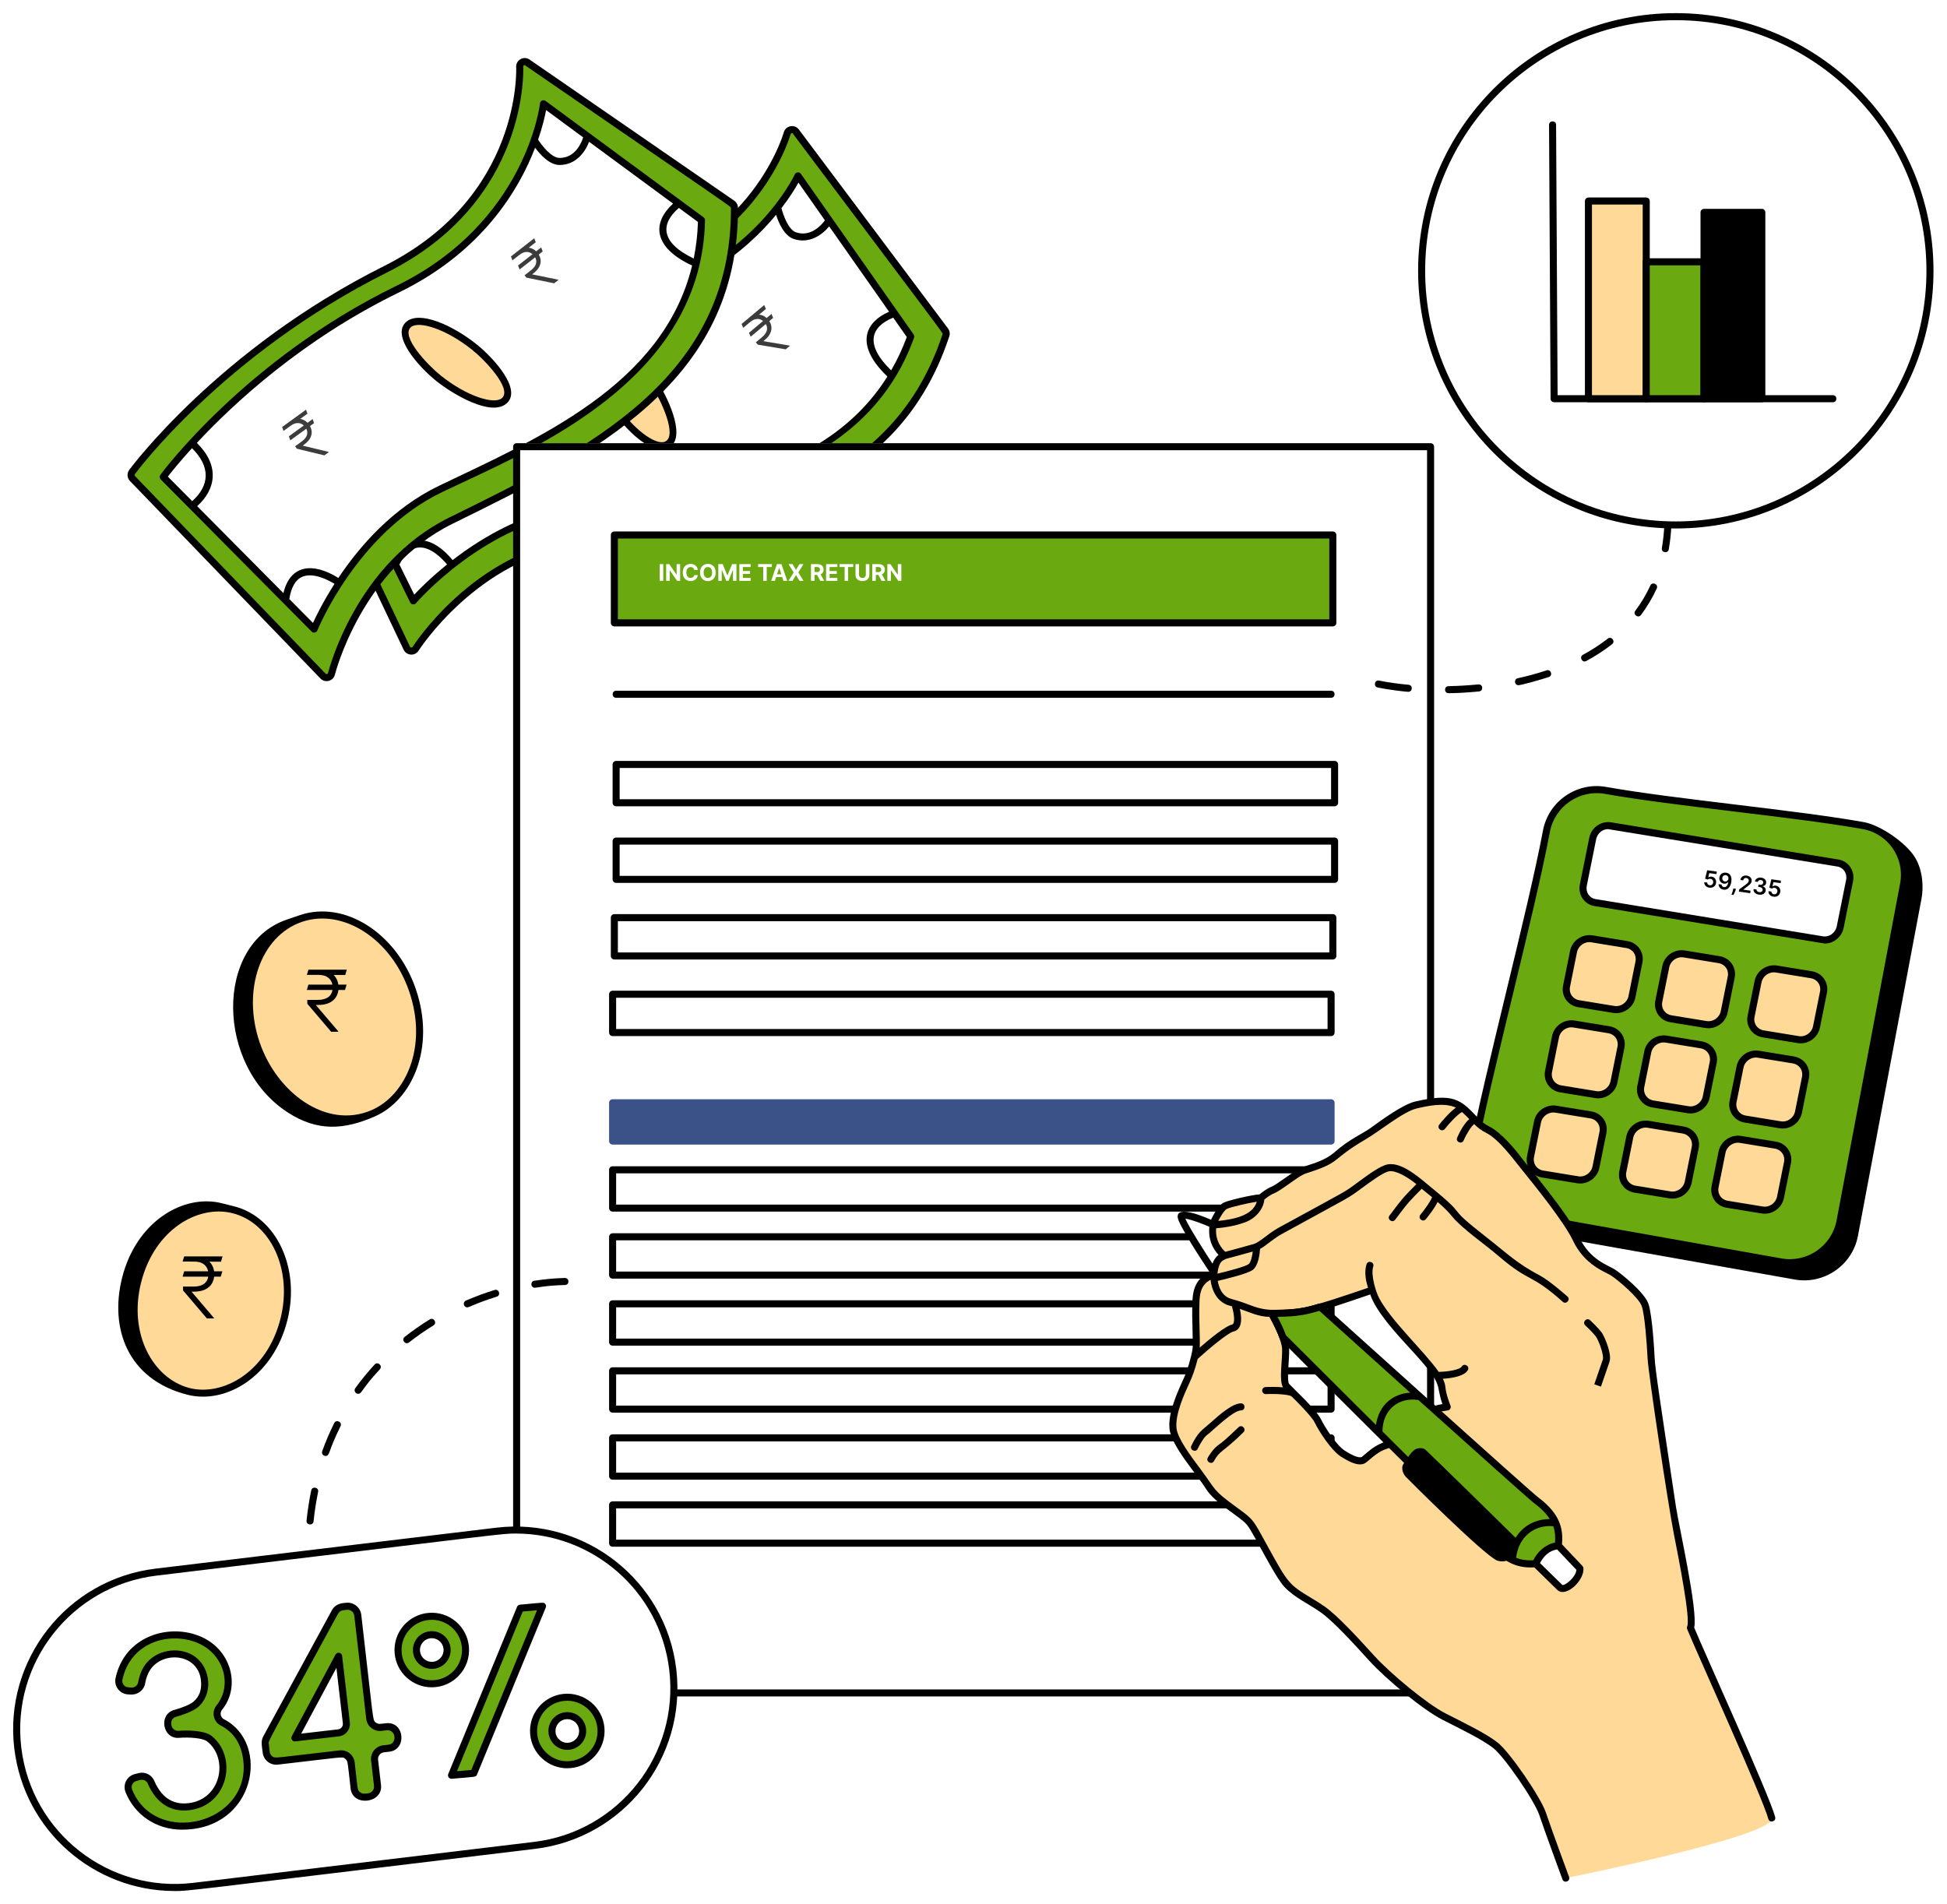
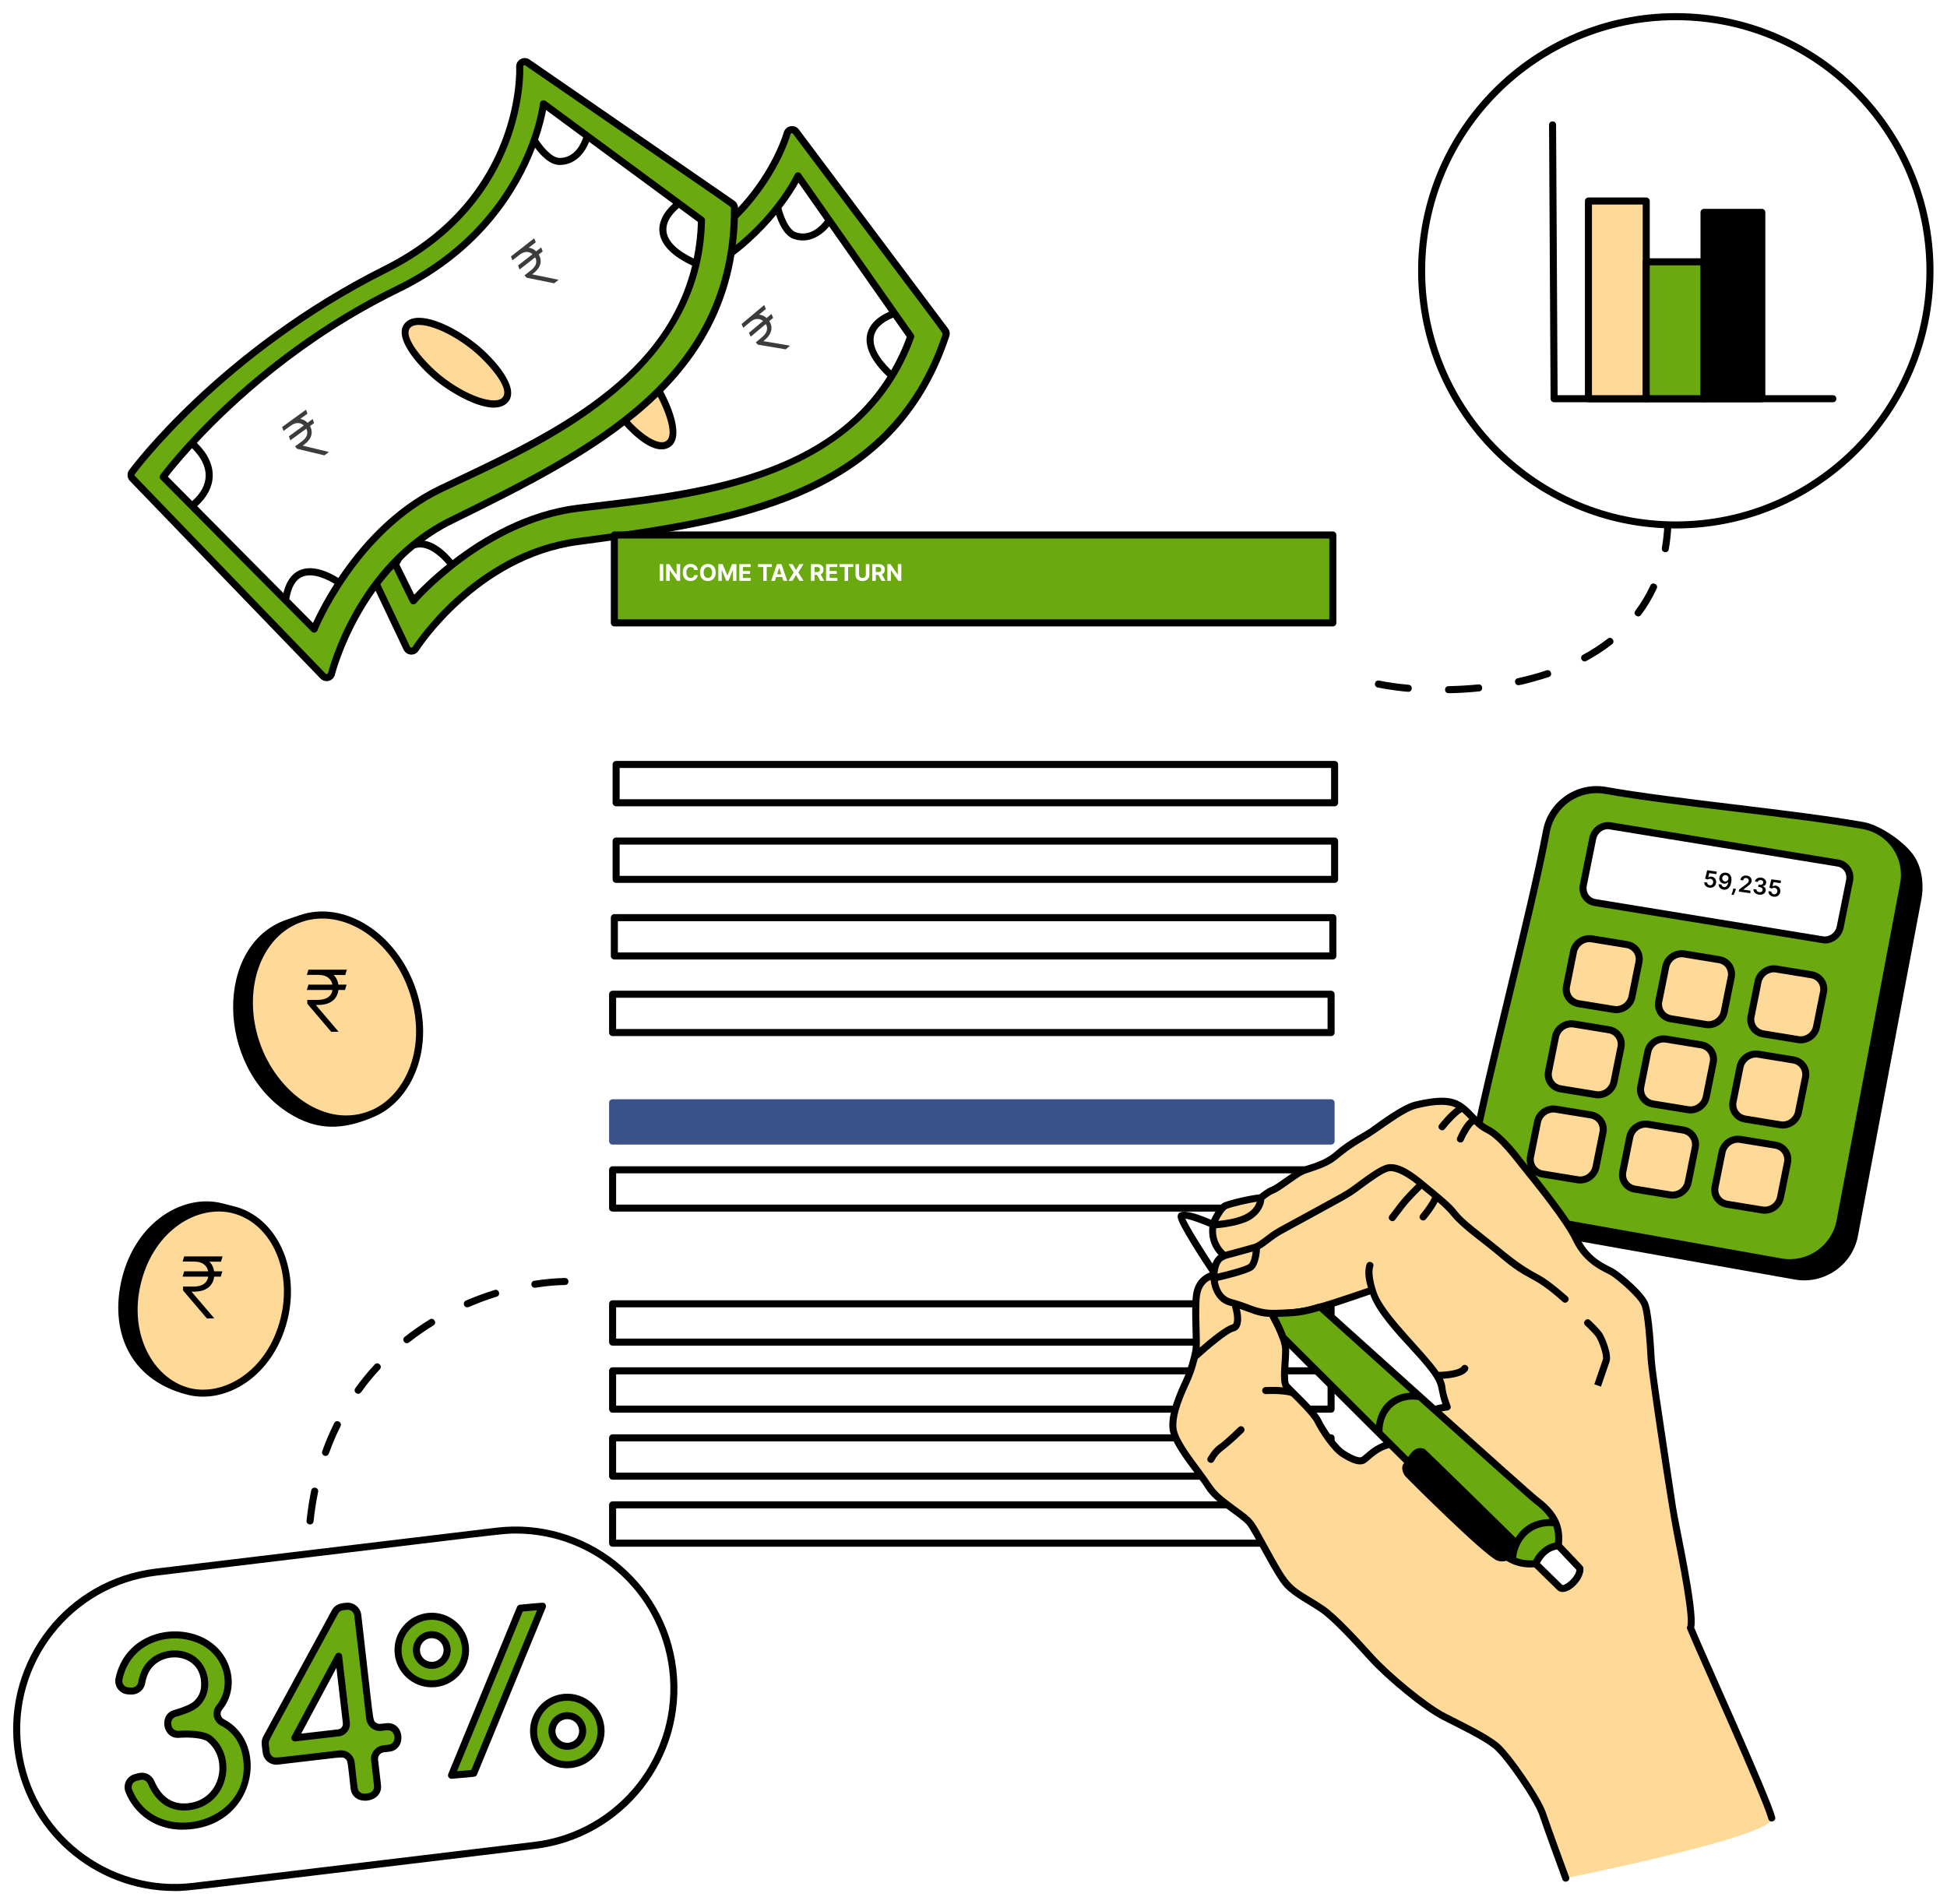
<svg xmlns="http://www.w3.org/2000/svg" width="593" height="580" viewBox="0 0 593 580" fill="none">
  <g filter="url(#filter0_d_2905_2192)">
    <path d="M287.869 96.689L242.446 36.081C241.68 35.078 240.076 35.382 239.744 36.618C239.64 37.004 228.859 75.339 181.394 82.034C125.786 89.877 88.907 115.766 88.543 116.026C87.935 116.459 87.727 117.259 88.046 117.931L123.902 193.441C124.415 194.524 125.933 194.631 126.586 193.604C126.764 193.319 144.899 165.105 175.953 160.955C223.366 154.607 271.62 148.052 288.108 98.097C288.265 97.618 288.179 97.091 287.872 96.686L287.869 96.689Z" fill="#6AA910" />
    <path d="M122.93 193.901L87.073 118.394C86.533 117.25 86.889 115.885 87.919 115.152C88.287 114.891 125.439 88.843 181.247 80.973C227.804 74.406 238.606 36.722 238.71 36.338C239.275 34.25 241.989 33.713 243.302 35.431L288.731 96.041C289.246 96.725 289.399 97.621 289.129 98.433C272.402 149.122 223.446 155.68 176.097 162.022C145.528 166.108 127.677 193.895 127.496 194.174C126.362 195.962 123.785 195.708 122.933 193.898L122.93 193.901ZM241.385 36.578C241.158 36.501 240.863 36.605 240.784 36.9C240.676 37.292 229.598 76.323 181.544 83.101C126.251 90.898 89.53 116.646 89.165 116.903C88.984 117.032 88.919 117.274 89.014 117.474L124.874 192.981C125.031 193.328 125.497 193.325 125.684 193.027C125.862 192.745 144.055 164.136 175.815 159.891C222.504 153.637 270.786 147.172 287.093 97.762C287.21 97.394 287.24 97.63 241.388 36.575L241.385 36.578Z" fill="black" />
    <path fill-rule="evenodd" clip-rule="evenodd" d="M97.069 120.454L125.896 179.022C125.896 179.022 146.734 154.415 176.082 150.796C205.431 147.177 260.91 144.462 277.383 98.491L243.048 49.568C243.048 49.568 227.783 83.122 182.983 88.955C132 95.592 97.069 120.454 97.069 120.454Z" fill="white" />
    <path d="M149.804 147.651L147.627 143.741C149.43 142.769 150.786 141.263 151.43 139.493C153.788 132.988 145.964 127.2 138.876 129.918C133.365 132.043 127.436 127.722 129.117 123.081C130.927 118.088 139.477 117.582 142.201 122.465C142.882 123.71 144.771 122.658 144.075 121.419C142.075 117.824 137.214 116.085 132.908 117.291L130.601 113.144C129.902 111.908 128.034 112.945 128.721 114.187L130.896 118.1C129.095 119.073 127.74 120.575 127.096 122.351C124.75 128.829 132.534 134.672 139.646 131.924C145.182 129.801 151.089 134.129 149.408 138.763C147.611 143.722 139.066 144.299 136.325 139.379C135.647 138.143 133.751 139.18 134.451 140.425C136.496 144.112 141.416 145.731 145.618 144.554L147.927 148.703C148.593 149.921 150.503 148.909 149.801 147.657L149.804 147.651Z" fill="black" />
    <path d="M203.419 131.258C206.646 129.033 204.512 120.343 198.653 111.848C192.795 103.354 185.43 98.271 182.203 100.497C178.976 102.722 181.11 111.412 186.969 119.907C192.828 128.402 200.193 133.484 203.419 131.258Z" fill="#FFD997" />
    <path d="M185.215 119.213C181.535 113.509 176.4 101.648 182.307 99.225C187.193 97.223 195.275 104.584 200.406 112.539C203.936 118.014 209.31 130.065 203.311 132.53C197.56 134.889 188.819 124.801 185.215 119.213ZM183.126 101.21C179.124 102.848 184.384 113.963 187.022 118.048C192.68 126.835 199.728 131.687 202.495 130.54C206.5 128.902 201.237 117.787 198.6 113.699C192.938 104.918 185.905 100.072 183.126 101.21Z" fill="black" />
    <path d="M278.263 97.875L243.928 48.953C243.443 48.275 242.412 48.373 242.072 49.125C241.922 49.453 226.488 82.209 182.841 87.892C132.18 94.489 96.799 119.329 96.446 119.578C96.02 119.881 95.873 120.455 96.106 120.927L124.933 179.498C125.255 180.167 126.196 180.326 126.712 179.719C126.917 179.474 147.632 155.385 176.207 151.864C178.406 151.594 180.75 151.328 183.219 151.048C213.033 147.669 262.931 142.01 278.392 98.854C278.512 98.528 278.459 98.163 278.263 97.875ZM271.421 108.812C263.296 100.912 265.17 95.547 272.046 92.756L276.184 98.654C274.837 102.319 273.23 105.687 271.421 108.812ZM243.185 51.63L251.246 63.117C250.19 64.555 246.961 68.269 242.458 66.772C240.109 65.99 238.536 61.497 238.008 59.399C240.572 56.065 242.274 53.277 243.185 51.633V51.63ZM108.168 114.943C111.821 122.169 109.604 127.469 103.092 130.257L98.446 120.814C99.847 119.875 103.206 117.713 108.168 114.943ZM126.166 177.13L121.642 167.942C123.335 164.724 125.304 162.955 127.521 162.774C131.217 162.473 134.805 166.298 136.167 167.936C131.285 171.871 127.807 175.37 126.166 177.13ZM175.95 149.733C160.271 151.665 146.939 159.584 137.854 166.601C132.143 159.667 125.331 157.965 120.519 165.654L104.046 132.189C111.34 129.03 114.453 122.43 110.085 113.891C124.531 106.046 150.613 94.25 183.124 90.017C211.052 86.383 227.706 71.928 236.37 61.433C237.165 63.892 238.842 67.821 241.768 68.797C246.541 70.385 250.488 67.459 252.54 64.951L270.786 90.95C262.888 94.428 260.683 101.556 270.28 110.68C250.243 142.577 208.417 145.703 175.95 149.733Z" fill="black" />
    <path d="M223.022 58.016L160.672 15.016C159.623 14.307 158.203 15.108 158.283 16.384C158.308 16.782 160.286 56.559 117.421 78.01C67.198 103.141 40.478 139.421 40.214 139.786C39.776 140.387 39.834 141.215 40.349 141.752L98.375 201.924C99.206 202.789 100.678 202.406 100.972 201.222C101.049 200.897 109.263 168.377 137.381 154.56C180.307 133.449 223.967 111.882 223.7 59.276C223.7 58.773 223.445 58.301 223.025 58.016H223.022Z" fill="#6AA910" />
    <path d="M97.597 202.67L39.574 142.501C38.697 141.587 38.602 140.182 39.344 139.157C39.611 138.793 66.54 102.276 116.94 77.053C158.986 56.013 157.235 16.847 157.211 16.451C157.082 14.292 159.483 12.921 161.274 14.13L223.63 57.133C224.336 57.617 224.765 58.418 224.768 59.273C225.044 112.649 180.719 134.45 137.851 155.529C110.171 169.132 102.093 201.155 102.01 201.477C101.501 203.535 98.98 204.111 97.597 202.67ZM159.821 15.826C159.581 15.826 159.336 16.016 159.354 16.323C159.379 16.731 161.299 57.258 117.897 78.976C67.963 103.963 41.344 140.059 41.08 140.421C40.948 140.602 40.967 140.85 41.12 141.01L99.145 201.179C99.406 201.458 99.845 201.308 99.927 200.967C100.004 200.645 108.15 167.73 136.907 153.6C179.177 132.815 222.891 111.318 222.624 59.286C222.615 58.899 222.719 59.114 159.821 15.826Z" fill="black" />
    <path fill-rule="evenodd" clip-rule="evenodd" d="M49.708 141.271L95.677 187.62C95.677 187.62 107.598 157.661 134.269 144.89C160.94 132.119 212.672 111.888 213.657 63.061L165.535 27.609C165.535 27.609 161.741 64.276 121.127 84.064C74.907 106.583 49.708 141.271 49.708 141.271Z" fill="white" />
    <path d="M153.963 117.663C156.314 114.527 151.525 106.967 143.268 100.779C135.01 94.591 126.41 92.117 124.06 95.253C121.709 98.39 126.498 105.949 134.756 112.138C143.013 118.326 151.613 120.8 153.963 117.663Z" fill="#FFD997" />
    <path d="M132.873 112.041C127.57 107.802 118.924 98.194 123.755 94.016C127.748 90.563 137.753 94.97 145.15 100.877C150.239 104.944 159.17 114.657 154.269 118.905C149.567 122.972 138.069 116.191 132.873 112.041ZM125.162 95.639C121.89 98.466 130.413 107.327 134.213 110.363C142.375 116.893 150.6 119.249 152.858 117.283C156.133 114.455 147.607 105.594 143.807 102.555C135.646 96.031 127.435 93.676 125.162 95.639Z" fill="black" />
    <path d="M214.293 62.2L166.175 26.748C165.5 26.26 164.555 26.68 164.469 27.502C164.43 27.861 160.225 63.825 120.657 83.104C74.728 105.482 49.094 140.292 48.839 140.639C48.529 141.065 48.575 141.654 48.946 142.025L94.915 188.374C95.433 188.908 96.375 188.758 96.672 188.019C96.789 187.721 108.76 158.293 134.728 145.859C136.725 144.902 138.866 143.902 141.114 142.856C168.3 130.162 213.803 108.92 214.726 63.086C214.735 62.739 214.569 62.408 214.29 62.2H214.293ZM211.288 74.747C201.068 69.843 201.139 64.162 206.77 59.326L212.57 63.598C212.459 67.502 212.008 71.207 211.288 74.747ZM166.322 29.526L177.618 37.85C177.075 39.549 175.195 44.098 170.453 44.11C167.978 44.116 165.055 40.359 163.887 38.534C165.255 34.556 165.981 31.373 166.322 29.526ZM58.473 132.514C64.236 138.201 63.819 143.933 58.534 148.647L51.121 141.173C52.151 139.838 54.651 136.716 58.473 132.514ZM95.326 185.743L88.112 178.471C88.695 174.882 89.999 172.579 92.041 171.699C95.449 170.236 100.068 172.72 101.88 173.843C98.504 179.127 96.32 183.556 95.326 185.746V185.743ZM133.802 143.924C119.553 150.745 109.434 162.495 103.055 172.042C95.436 167.285 88.434 167.84 86.318 176.661L60.052 150.177C65.959 144.862 66.812 137.615 59.954 130.91C71.152 118.878 92.124 99.394 121.595 85.034C146.914 72.698 158.102 53.698 162.976 40.991C164.512 43.07 167.352 46.26 170.438 46.254C175.468 46.242 178.277 42.212 179.424 39.181L204.997 58.022C198.615 63.831 198.796 71.29 210.797 76.888C201.952 113.505 163.298 129.776 133.802 143.927V143.924Z" fill="black" />
    <path fill-rule="evenodd" clip-rule="evenodd" d="M91.575 275.797L87.633 277.15C74.513 281.652 68.467 298.726 74.138 315.258C79.809 331.789 95.068 341.555 108.189 337.052L113.672 335.098C125.717 329.829 131.069 313.46 125.625 297.592C119.954 281.06 104.695 271.295 91.575 275.797Z" fill="#FFD997" />
    <path d="M126.64 297.245C120.785 280.174 104.892 270.093 91.244 274.776L87.287 276.135C65.355 283.655 65.637 320.766 87.793 334.945C96.7 340.647 104.696 340.196 114.139 336.071C125.438 331.136 132.796 315.175 126.637 297.245H126.64ZM113.161 334.151C99.322 340.116 84.303 328.735 79.098 313.559C73.624 297.601 79.377 281.116 91.924 276.813C104.481 272.528 119.138 281.99 124.61 297.942C130.459 314.979 123.426 329.725 113.161 334.151Z" fill="black" />
    <path fill-rule="evenodd" clip-rule="evenodd" d="M71.082 364.499L67.386 363.564C55.078 360.448 42.003 370.302 38.206 385.56C34.409 400.819 41.322 415.737 53.63 418.853L58.81 420.101C70.667 422.107 82.862 412.437 86.506 397.792C90.303 382.533 83.389 367.615 71.082 364.499Z" fill="#FFD997" />
    <path d="M71.346 363.459L67.648 362.521C55.916 359.537 41.474 368.005 37.164 385.297C33.386 400.491 38.701 416.176 57.128 420.844C68.764 423.791 83.253 415.332 87.55 398.052C91.481 382.233 84.213 366.713 71.346 363.459ZM85.464 397.531C81.366 414.013 67.7 421.503 57.48 418.727C46.608 415.774 39.075 402.306 42.949 386.753C46.979 370.541 60.296 362.889 70.822 365.536C82.544 368.505 89.117 382.855 85.464 397.531Z" fill="black" />
-     <path d="M436.275 130.992H156.824V512.326H436.275V130.992Z" fill="white" />
-     <path d="M435.712 512.734H157.354C156.762 512.734 156.281 512.256 156.281 511.661V132.066C156.281 131.474 156.759 130.992 157.354 130.992H435.716C436.307 130.992 436.789 131.471 436.789 132.066V511.664C436.789 512.256 436.311 512.737 435.716 512.737L435.712 512.734ZM158.425 510.59H434.642V133.139H158.425V510.59Z" fill="black" />
    <path d="M405.946 158.954H187.119V185.726H405.946V158.954Z" fill="#6AA910" />
    <path d="M406.483 241.592H187.654C187.062 241.592 186.58 241.114 186.58 240.519V228.852C186.58 228.26 187.059 227.778 187.654 227.778H406.483C407.075 227.778 407.557 228.257 407.557 228.852V240.519C407.557 241.111 407.078 241.592 406.483 241.592ZM188.727 239.448H405.41V229.928H188.727V239.448Z" fill="black" />
    <path d="M406.483 264.924H187.654C187.062 264.924 186.58 264.446 186.58 263.851V252.184C186.58 251.592 187.059 251.11 187.654 251.11H406.483C407.075 251.11 407.557 251.589 407.557 252.184V263.851C407.557 264.443 407.078 264.924 406.483 264.924ZM188.727 262.78H405.41V253.26H188.727V262.78Z" fill="black" />
    <path d="M405.945 288.255H187.115C186.523 288.255 186.042 287.776 186.042 287.181V275.514C186.042 274.922 186.52 274.44 187.115 274.44H405.945C406.537 274.44 407.018 274.919 407.018 275.514V287.181C407.018 287.773 406.54 288.255 405.945 288.255ZM188.188 286.111H404.872V276.59H188.188V286.111Z" fill="black" />
    <path d="M405.412 311.586H186.582C185.99 311.586 185.509 311.108 185.509 310.513V298.846C185.509 298.254 185.987 297.772 186.582 297.772H405.412C406.004 297.772 406.485 298.251 406.485 298.846V310.513C406.485 311.105 406.007 311.586 405.412 311.586ZM187.656 309.443H404.338V299.922H187.656V309.443Z" fill="black" />
    <path d="M405.409 330.828H186.582C185.989 330.828 185.509 331.31 185.509 331.902V343.566C185.509 344.157 185.989 344.639 186.582 344.639H405.409C406.001 344.639 406.482 344.157 406.482 343.566V331.902C406.482 331.31 406.001 330.828 405.409 330.828Z" fill="#3A5287" />
    <path d="M405.412 365.054H186.582C185.99 365.054 185.509 364.576 185.509 363.981V352.314C185.509 351.722 185.987 351.24 186.582 351.24H405.412C406.004 351.24 406.485 351.719 406.485 352.314V363.981C406.485 364.573 406.007 365.054 405.412 365.054ZM187.656 362.91H404.338V353.39H187.656V362.91Z" fill="black" />
-     <path d="M405.412 385.467H186.582C185.99 385.467 185.509 384.989 185.509 384.394V372.727C185.509 372.135 185.987 371.653 186.582 371.653H405.412C406.004 371.653 406.485 372.132 406.485 372.727V384.394C406.485 384.986 406.007 385.467 405.412 385.467ZM187.656 383.323H404.338V373.803H187.656V383.323Z" fill="black" />
    <path d="M405.412 405.879H186.582C185.99 405.879 185.509 405.401 185.509 404.806V393.142C185.509 392.55 185.987 392.068 186.582 392.068H405.412C406.004 392.068 406.485 392.547 406.485 393.142V404.806C406.485 405.398 406.007 405.879 405.412 405.879ZM187.656 403.735H404.338V394.215H187.656V403.735Z" fill="black" />
    <path d="M405.412 426.296H186.582C185.99 426.296 185.509 425.818 185.509 425.223V413.556C185.509 412.964 185.987 412.482 186.582 412.482H405.412C406.004 412.482 406.485 412.961 406.485 413.556V425.223C406.485 425.815 406.007 426.296 405.412 426.296ZM187.656 424.152H404.338V414.632H187.656V424.152Z" fill="black" />
    <path d="M405.412 446.71H186.582C185.99 446.71 185.509 446.232 185.509 445.637V433.97C185.509 433.378 185.987 432.896 186.582 432.896H405.412C406.004 432.896 406.485 433.375 406.485 433.97V445.637C406.485 446.229 406.007 446.71 405.412 446.71ZM187.656 444.567H404.338V435.046H187.656V444.567Z" fill="black" />
    <path d="M405.412 467.124H186.582C185.99 467.124 185.509 466.646 185.509 466.051V454.384C185.509 453.792 185.987 453.311 186.582 453.311H405.412C406.004 453.311 406.485 453.789 406.485 454.384V466.051C406.485 466.643 406.007 467.124 405.412 467.124ZM187.656 464.981H404.338V455.461H187.656V464.981Z" fill="black" />
    <path d="M405.945 186.801H187.115C186.523 186.801 186.042 186.322 186.042 185.727V158.955C186.042 158.363 186.52 157.882 187.115 157.882H405.945C406.537 157.882 407.018 158.36 407.018 158.955V185.727C407.018 186.319 406.54 186.801 405.945 186.801ZM188.188 184.657H404.872V160.029H188.188V184.657Z" fill="black" />
-     <path d="M405.41 208.542H187.657C186.237 208.542 186.237 206.398 187.657 206.398H405.41C406.83 206.398 406.83 208.542 405.41 208.542Z" fill="black" />
    <path fill-rule="evenodd" clip-rule="evenodd" d="M579.774 265.283C581.348 256.931 575.843 248.957 567.476 247.467C546.074 243.66 510.398 240.557 488.996 236.75C480.629 235.263 472.572 240.826 470.996 249.175C466.174 274.754 453.281 322.462 448.459 348.038C446.886 356.386 452.391 364.364 460.758 365.851L542.418 380.377C550.785 381.864 558.842 376.301 560.418 367.952L579.771 265.28L579.774 265.283Z" fill="#6AA910" />
    <path fill-rule="evenodd" clip-rule="evenodd" d="M533.324 305.608C532.815 308.132 534.456 310.5 536.999 310.914L547.65 312.656C550.236 313.104 552.739 311.344 553.254 308.786L555.382 298.214C555.892 295.689 554.251 293.322 551.708 292.908L541.056 291.162C538.483 290.742 535.968 292.475 535.453 295.033L533.324 305.608Z" fill="#FFD997" />
    <path d="M551.88 291.847L541.228 290.101C538.066 289.608 535.026 291.702 534.398 294.818L532.269 305.394C531.634 308.531 533.689 311.46 536.82 311.975L547.463 313.714C550.582 314.254 553.665 312.16 554.3 309L556.428 298.428C557.063 295.291 555.008 292.362 551.877 291.847H551.88ZM554.33 298.002L552.202 308.574C551.797 310.589 549.822 311.963 547.822 311.595L537.167 309.853C535.216 309.534 533.99 307.743 534.373 305.82L536.501 295.245C536.9 293.267 538.854 291.889 540.881 292.224L551.533 293.969C553.493 294.288 554.714 296.085 554.33 298.002Z" fill="black" />
    <path fill-rule="evenodd" clip-rule="evenodd" d="M522.36 357.503C521.851 360.027 523.492 362.395 526.035 362.809L536.687 364.551C539.272 364.999 541.775 363.238 542.29 360.68L544.419 350.108C544.928 347.584 543.287 345.216 540.744 344.802L530.092 343.057C527.519 342.637 525.004 344.37 524.489 346.928L522.36 357.503Z" fill="#FFD997" />
    <path d="M540.918 343.744L530.267 341.999C527.105 341.505 524.065 343.6 523.436 346.716L521.308 357.291C520.673 360.429 522.728 363.358 525.859 363.873L536.502 365.612C539.621 366.152 542.703 364.057 543.338 360.898L545.467 350.326C546.102 347.188 544.05 344.259 540.918 343.744ZM543.369 349.9L541.24 360.472C540.836 362.487 538.86 363.861 536.861 363.493L526.206 361.751C524.255 361.432 523.028 359.64 523.412 357.717L525.54 347.142C525.939 345.164 527.893 343.787 529.92 344.121L540.572 345.866C542.532 346.185 543.752 347.983 543.369 349.9Z" fill="black" />
    <path fill-rule="evenodd" clip-rule="evenodd" d="M466.158 348.299C465.649 350.823 467.29 353.191 469.832 353.605L480.484 355.347C483.07 355.794 485.572 354.034 486.088 351.476L488.216 340.904C488.725 338.38 487.084 336.012 484.542 335.598L473.89 333.853C471.317 333.433 468.802 335.166 468.286 337.723L466.158 348.299Z" fill="#FFD997" />
    <path d="M484.714 334.54L474.062 332.795C470.9 332.301 467.86 334.396 467.232 337.512L465.103 348.087C464.468 351.225 466.523 354.154 469.654 354.669L480.297 356.408C483.416 356.948 486.499 354.853 487.134 351.694L489.262 341.122C489.897 337.984 487.842 335.055 484.711 334.54H484.714ZM487.164 340.695L485.036 351.267C484.631 353.283 482.656 354.657 480.656 354.289L470.001 352.546C468.05 352.227 466.824 350.436 467.207 348.513L469.335 337.938C469.734 335.96 471.688 334.583 473.715 334.917L484.367 336.662C486.327 336.981 487.548 338.779 487.164 340.695Z" fill="black" />
    <path d="M583.309 257.26C580.606 252.751 572.7 247.307 567.664 246.412C546.262 242.606 510.451 239.48 489.184 235.696C480.247 234.101 471.619 240.063 469.945 248.979C465.133 274.497 452.205 322.361 447.408 347.842C445.194 359.582 450.006 368.863 464.081 371.071L546.633 385.741C555.506 387.323 564.186 381.416 565.872 372.458L585.229 269.783C585.873 266.363 585.707 261.278 583.309 257.26ZM449.518 348.237C454.306 322.824 467.255 274.846 472.055 249.375C473.509 241.658 480.98 236.423 488.81 237.809C510.212 241.615 546.023 244.74 567.289 248.525C575.055 249.905 580.186 257.297 578.723 265.084L559.37 367.756C557.904 375.509 550.415 380.702 542.612 379.322L460.952 364.796C453.186 363.416 448.055 356.024 449.518 348.237Z" fill="black" />
    <path fill-rule="evenodd" clip-rule="evenodd" d="M563.339 264.207C563.852 261.67 562.254 259.284 559.785 258.882L490.494 247.537C488.025 247.132 485.608 248.862 485.096 251.399L482.235 265.596C481.722 268.132 483.311 270.516 485.78 270.92L555.071 282.265C557.54 282.67 559.956 280.94 560.469 278.404L563.339 264.207Z" fill="white" />
    <path d="M555.783 283.397L485.606 271.978C482.552 271.475 480.546 268.54 481.184 265.381L484.045 251.184C484.665 248.089 487.658 245.979 490.667 246.476L559.957 257.821C563.006 258.324 565.018 261.259 564.38 264.418L561.518 278.615C560.954 281.403 558.485 283.397 555.783 283.397ZM489.771 248.552C488.066 248.552 486.508 249.825 486.146 251.61L483.285 265.807C482.898 267.73 484.067 269.549 485.953 269.859L555.243 281.204C557.127 281.517 559.016 280.164 559.415 278.192L562.276 263.995C562.675 261.98 561.408 260.238 559.608 259.943L489.768 248.552H489.771Z" fill="black" />
    <path fill-rule="evenodd" clip-rule="evenodd" d="M477.121 296.411C476.612 298.935 478.253 301.303 480.795 301.717L491.447 303.459C494.033 303.907 496.535 302.146 497.051 299.588L499.179 289.016C499.688 286.492 498.047 284.124 495.505 283.71L484.853 281.965C482.28 281.545 479.765 283.278 479.25 285.836L477.121 296.411Z" fill="#FFD997" />
    <path d="M495.679 282.652L485.027 280.907C481.865 280.413 478.825 282.508 478.197 285.624L476.068 296.199C475.433 299.337 477.488 302.266 480.62 302.781L491.262 304.52C494.381 305.06 497.464 302.965 498.099 299.806L500.227 289.234C500.862 286.096 498.81 283.167 495.679 282.652ZM498.129 288.807L496.001 299.379C495.596 301.395 493.621 302.769 491.621 302.4L480.966 300.658C479.016 300.339 477.789 298.548 478.172 296.625L480.301 286.05C480.699 284.072 482.653 282.695 484.68 283.029L495.332 284.775C497.292 285.094 498.513 286.89 498.129 288.807Z" fill="black" />
    <path fill-rule="evenodd" clip-rule="evenodd" d="M505.224 301.008C504.715 303.532 506.355 305.899 508.898 306.314L519.55 308.056C522.135 308.503 524.638 306.743 525.153 304.185L527.282 293.613C527.791 291.089 526.15 288.721 523.608 288.307L512.956 286.562C510.382 286.142 507.868 287.875 507.352 290.432L505.224 301.008Z" fill="#FFD997" />
    <path d="M523.779 287.249L513.127 285.504C509.965 285.01 506.926 287.105 506.297 290.221L504.168 300.796C503.534 303.934 505.588 306.863 508.72 307.378L519.362 309.117C522.482 309.657 525.564 307.562 526.199 304.403L528.327 293.831C528.962 290.693 526.907 287.764 523.776 287.249H523.779ZM526.23 293.405L524.101 303.977C523.696 305.992 521.721 307.366 519.721 306.998L509.066 305.256C507.116 304.937 505.889 303.146 506.272 301.223L508.401 290.647C508.8 288.669 510.753 287.292 512.781 287.626L523.432 289.372C525.392 289.691 526.613 291.488 526.23 293.405Z" fill="black" />
    <path fill-rule="evenodd" clip-rule="evenodd" d="M499.742 326.955C499.232 329.479 500.873 331.847 503.416 332.261L514.068 334.003C516.653 334.451 519.156 332.69 519.671 330.132L521.8 319.56C522.309 317.036 520.668 314.668 518.125 314.254L507.474 312.509C504.9 312.089 502.385 313.822 501.87 316.38L499.742 326.955Z" fill="#FFD997" />
    <path d="M518.299 313.196L507.648 311.451C504.486 310.957 501.446 313.052 500.817 316.168L498.689 326.743C498.054 329.881 500.109 332.81 503.24 333.325L513.883 335.064C517.002 335.604 520.084 333.509 520.719 330.35L522.848 319.778C523.483 316.64 521.431 313.711 518.299 313.196ZM520.75 319.352L518.621 329.924C518.217 331.939 516.241 333.313 514.242 332.945L503.587 331.203C501.636 330.884 500.409 329.093 500.793 327.17L502.921 316.594C503.32 314.616 505.274 313.239 507.301 313.573L517.953 315.318C519.913 315.637 521.133 317.435 520.75 319.352Z" fill="black" />
    <path fill-rule="evenodd" clip-rule="evenodd" d="M527.841 331.555C527.331 334.08 528.972 336.447 531.515 336.861L542.167 338.603C544.752 339.051 547.255 337.291 547.77 334.733L549.899 324.161C550.408 321.637 548.767 319.269 546.224 318.855L535.573 317.11C532.999 316.689 530.484 318.422 529.969 320.98L527.841 331.555Z" fill="#FFD997" />
    <path d="M546.4 317.797L535.748 316.052C532.586 315.558 529.547 317.653 528.918 320.769L526.789 331.344C526.155 334.481 528.209 337.41 531.341 337.926L541.984 339.665C545.103 340.204 548.185 338.11 548.82 334.951L550.948 324.379C551.583 321.241 549.528 318.312 546.397 317.797H546.4ZM548.851 323.952L546.722 334.524C546.317 336.539 544.342 337.913 542.342 337.545L531.688 335.803C529.737 335.484 528.51 333.693 528.893 331.77L531.022 321.195C531.421 319.217 533.374 317.84 535.402 318.174L546.053 319.919C548.013 320.238 549.234 322.035 548.851 323.952Z" fill="black" />
    <path fill-rule="evenodd" clip-rule="evenodd" d="M471.639 322.354C471.13 324.878 472.771 327.246 475.313 327.66L485.965 329.402C488.551 329.85 491.053 328.09 491.569 325.532L493.697 314.96C494.206 312.435 492.566 310.068 490.023 309.654L479.371 307.908C476.798 307.488 474.283 309.221 473.768 311.779L471.639 322.354Z" fill="#FFD997" />
    <path d="M490.199 308.596L479.548 306.85C476.385 306.357 473.346 308.451 472.717 311.567L470.589 322.143C469.954 325.28 472.009 328.209 475.14 328.724L485.783 330.463C488.902 331.003 491.984 328.909 492.619 325.749L494.748 315.177C495.383 312.04 493.331 309.111 490.199 308.596ZM492.65 314.751L490.521 325.323C490.117 327.338 488.141 328.712 486.142 328.344L475.487 326.602C473.536 326.283 472.309 324.492 472.693 322.569L474.821 311.994C475.22 310.016 477.174 308.638 479.201 308.973L489.853 310.718C491.813 311.037 493.033 312.834 492.65 314.751Z" fill="black" />
    <path fill-rule="evenodd" clip-rule="evenodd" d="M494.258 352.902C493.749 355.426 495.39 357.794 497.932 358.208L508.584 359.95C511.17 360.398 513.672 358.637 514.188 356.08L516.316 345.507C516.825 342.983 515.184 340.616 512.642 340.201L501.99 338.456C499.417 338.036 496.902 339.769 496.386 342.327L494.258 352.902Z" fill="#FFD997" />
    <path d="M512.818 339.14L502.166 337.395C499.004 336.902 495.964 338.996 495.336 342.112L493.207 352.688C492.572 355.825 494.627 358.754 497.759 359.269L508.401 361.008C511.52 361.548 514.603 359.453 515.238 356.294L517.366 345.722C518.001 342.585 515.949 339.656 512.818 339.14ZM515.268 345.296L513.14 355.868C512.735 357.883 510.76 359.257 508.76 358.889L498.105 357.147C496.155 356.828 494.928 355.037 495.311 353.114L497.44 342.539C497.838 340.56 499.792 339.183 501.819 339.518L512.471 341.263C514.431 341.582 515.652 343.379 515.268 345.296Z" fill="black" />
    <path fill-rule="evenodd" clip-rule="evenodd" d="M369.699 383.486C369.699 383.486 363.584 373.491 360.593 368.501C359.112 366.029 359.857 365.348 362.302 366.179C364.611 366.964 369.699 369.083 369.699 369.083C368.758 372.472 369.574 375.628 372.957 378.45C371.067 379.741 369.785 381.327 369.699 383.486Z" fill="white" />
    <path d="M368.806 384.081C366.46 380.566 358.802 368.92 358.679 366.718C358.476 363.004 366.721 366.571 370.134 368.101C371.432 368.681 370.557 370.641 369.26 370.061C366.227 368.706 362.562 367.387 361.019 367.194C361.997 369.506 366.402 376.603 370.588 382.888C371.386 384.081 369.579 385.234 368.806 384.081Z" fill="black" />
    <path fill-rule="evenodd" clip-rule="evenodd" d="M476.888 568.07C476.888 568.07 471.312 552.959 469.852 548.533C468.392 544.107 459.114 530.456 455.483 527.619C451.851 524.782 445.613 521.841 439.767 518.835C433.922 515.829 422.718 506.493 417.853 501.141C412.989 495.789 406.702 488.888 402.77 486.156C398.838 483.423 395.007 481.791 392.038 478.69C389.069 475.59 382.791 462.444 380.635 459.788C378.479 457.132 370.759 453.072 368.164 448.848C365.57 444.625 357.825 436.016 357.276 431.148C356.727 426.281 360.233 419.101 361.506 416.319C362.779 413.537 363.815 409.688 364.229 407.437C364.643 405.186 363.969 395.963 364.189 393.832C364.41 391.7 363.683 386.075 369.704 384.284C369.704 384.284 369.845 380.392 371.826 379.076L372.958 378.447C372.958 378.447 368.081 375.031 369.67 368.28C369.67 368.28 371.584 364.029 373.191 363.266C374.798 362.502 382.806 360.708 384.03 360.867C384.03 360.867 385.919 359.14 387.695 358.45C389.471 357.76 394.225 353.859 396.448 352.795C398.672 351.73 403.558 350.994 407.468 347.516C411.379 344.038 415.933 341.977 418.004 340.49C420.074 339.002 427.426 333.454 431.281 332.558C435.136 331.663 441.746 330.191 445.49 333.436C449.235 336.681 449.907 338.478 453.21 340.128C456.513 341.778 460.914 347.105 462.258 348.949C463.601 350.792 476.621 366.146 480.05 373.378C483.479 380.61 489.297 382.327 491.244 383.572C493.192 384.818 499.967 390.394 501.037 393.445C502.108 396.497 502.724 406.345 502.89 409.697C503.074 413.464 504.565 422.748 509.407 455.209C510.211 460.595 516.394 488.269 514.867 491.802C517.741 498.896 537.725 542.736 539.633 549.732C541.13 555.225 476.888 568.064 476.888 568.064V568.07ZM387.275 396.031C387.275 396.031 391.477 403.201 391.575 406.903C391.673 410.605 390.544 416.828 391.879 418.297C393.213 419.767 400.009 425.999 401.359 428.75C402.708 431.501 406.324 437.083 409.066 438.801C417.359 443.996 414.504 438.423 422.767 436.007C426.496 434.915 427.91 426.232 440.792 424.53C440.792 424.53 439.378 421.082 439.172 418.629C438.639 412.212 419.786 397.899 418.077 388.891C418.077 388.891 401.96 394.457 397.304 395.35C393.17 396.141 387.272 396.034 387.272 396.034L387.275 396.031Z" fill="#FFD997" />
-     <path d="M362.848 436.374C364.879 432.154 366.072 431.688 368.231 429.756C371.942 426.437 375.478 423.459 377.969 423.459C379.389 423.459 379.392 425.603 377.969 425.603C375.494 425.603 369.077 432.071 367.667 433.056C366.722 433.715 365.4 436.006 364.79 437.297C364.179 438.57 362.238 437.659 362.848 436.374Z" fill="black" />
    <path d="M367.86 440.003C367.921 439.889 369.39 437.233 371.359 435.939C373.015 434.841 377.174 430.774 377.217 430.734C378.245 429.743 379.732 431.28 378.72 432.268C372.206 438.671 371.632 437.601 369.74 441.033C369.062 442.266 367.179 441.242 367.86 440.003Z" fill="black" />
    <path d="M540.666 549.456C538.74 542.38 519.034 499.193 516.004 491.755C517.185 486.606 511.314 460.708 510.465 455.055C505.432 421.53 504.131 413.144 503.96 409.648C503.895 408.326 503.288 396.637 502.049 393.092C500.834 389.642 493.792 383.934 491.82 382.676C489.759 381.357 484.272 379.787 481.021 372.926C477.497 365.492 464.465 350.166 463.128 348.325C461.813 346.519 457.258 340.958 453.694 339.176C451.808 338.232 450.891 337.278 449.504 335.83C444.904 331.009 442.558 328.841 431.041 331.521C427.195 332.414 420.634 337.269 417.38 339.627C415.332 341.112 410.802 343.133 406.756 346.721C402.941 350.114 398.441 350.65 395.985 351.834C393.951 352.806 388.734 356.907 387.308 357.459C385.799 358.039 384.266 359.256 383.621 359.805C381.266 359.946 374.255 361.581 372.727 362.305C370.863 363.194 369.035 367.08 368.621 368.043C367.4 373.233 369.633 376.637 371.136 378.247C369.36 379.505 368.838 382.164 368.685 383.495C363.428 385.452 363.253 390.353 363.167 392.761C362.937 398.432 363.532 405.25 363.167 407.249C362.732 409.617 361.689 413.347 360.527 415.877C358.567 420.137 355.665 426.504 356.205 431.277C356.803 436.555 364.587 445.097 367.25 449.418C370.004 453.899 377.736 457.932 379.803 460.472C381.916 463.082 388.127 476.166 391.261 479.441C394.35 482.665 398.276 484.342 402.156 487.044C406.041 489.75 412.409 496.755 417.058 501.874C422.058 507.373 433.286 516.74 439.276 519.803C445.14 522.8 451.345 525.754 454.82 528.474C458.209 531.124 467.376 544.475 468.833 548.879C470.281 553.274 475.823 568.303 475.881 568.453C476.369 569.787 478.387 569.042 477.893 567.711C477.838 567.56 472.308 552.566 470.869 548.21C469.302 543.463 459.807 529.646 456.142 526.787C452.535 523.965 446.437 521.052 440.254 517.896C434.553 514.982 423.425 505.692 418.641 500.435C413.924 495.243 407.458 488.127 403.376 485.29C402.005 484.333 400.643 483.514 399.331 482.72C392.537 478.616 392.316 478.322 385.992 466.805C381.481 458.582 381.873 458.944 376.61 455.104C369.099 449.614 370.599 450.136 365.652 443.499C362.548 439.346 358.686 434.178 358.331 431.05C357.852 426.789 360.797 420.425 362.207 417.364C363.128 415.368 363.965 413.193 364.778 409.921C368.21 406.805 374.006 401.962 375.715 401.566C378.423 400.953 378.257 397.374 377.616 394.675C380.864 395.806 383.266 397.042 386.642 397.122C387.921 399.401 390.427 404.372 390.495 406.958C390.584 410.402 389.513 416.398 390.749 418.582C388.792 418.395 386.673 418.438 385.449 418.493C384.857 418.518 384.394 419.021 384.422 419.61C384.446 420.201 384.995 420.671 385.538 420.637C389.151 420.478 392.807 420.824 393.378 421.352C394.549 422.437 399.453 427.345 400.383 429.24C401.72 431.967 405.465 437.84 408.486 439.729C410.476 440.974 412.498 442.051 414.203 442.051C415.558 442.051 416.129 441.462 417.067 440.652C423.067 435.396 422.579 439.082 427.041 433.644C429.443 430.712 432.737 426.694 440.923 425.612C441.622 425.523 442.049 424.774 441.776 424.143C441.76 424.109 440.423 420.821 440.233 418.561C440.162 417.717 439.889 416.858 439.448 415.966C441.923 415.819 445.888 415.282 447.042 413.365C447.775 412.144 445.928 411.04 445.201 412.258C444.643 413.184 441.239 413.813 438.187 413.871C433.909 407.7 423.481 398.165 419.923 391.163C419.122 389.589 417.396 384.382 418.254 381.765C418.693 380.41 416.653 379.75 416.212 381.094C415.378 383.636 416.141 386.666 416.672 388.255C398.77 394.365 396.377 394.984 387.986 394.984C382.548 394.963 380.809 393.135 375.12 391.675C372.151 390.908 371.2 388.065 370.896 386.151C372.924 385.688 379.916 384.023 381.557 382.805C383.29 381.517 383.686 377.843 383.775 376.426C385.581 375.453 387.796 373.303 390.507 371.816C412.636 359.686 410.081 361.339 414.93 357.784C417.794 355.683 421.355 353.07 423.067 352.776C425.18 352.398 428.909 354.659 431.387 356.692C428.112 360.048 427.597 360.333 423.202 366.249C422.346 367.399 424.103 368.645 424.925 367.525C429.36 361.612 429.201 362.008 433.016 358.097C433.452 358.462 435.586 360.198 436.16 360.67C435.77 361.784 434.148 364.148 432.617 365.992C431.703 367.083 433.366 368.454 434.264 367.363C434.985 366.498 436.911 364.102 437.853 362.106C439.466 363.504 441.061 365.013 442.205 366.449C445.137 370.117 452.24 374.984 456.442 378.597C466.183 386.97 465.855 383.523 475.976 392.518C477.025 393.46 478.466 391.865 477.402 390.914C477.181 390.718 471.943 386.071 468.995 384.513C461.969 380.802 459.209 377.928 452.949 373.037C438.997 362.139 448.284 367.752 435.878 357.668C432.946 355.288 427.173 349.865 422.702 350.663C420.493 351.043 417.018 353.589 413.66 356.054C408.918 359.526 411.949 357.646 389.476 369.936C386.195 371.73 383.704 374.389 381.803 374.941C379.898 375.49 374.847 376.852 373.194 377.294C372.292 376.487 370.053 374.064 370.409 370.129C372.007 370.003 376.138 369.559 379.564 368.172C382.622 366.936 384.861 364.148 385.069 361.394C385.652 360.906 386.912 359.922 388.069 359.474C389.105 359.072 390.746 357.91 392.648 356.564C396.868 353.579 396.84 353.72 399.193 352.947C408.535 349.896 405.551 349.083 415.804 343.118C420.22 340.551 427.364 334.588 431.51 333.625C434.54 332.92 439.871 331.687 443.416 333.386C441.15 335.045 438.702 338.112 438.368 338.542C437.491 339.658 439.178 340.98 440.058 339.867C441.358 338.213 443.76 335.57 445.281 334.714C446.18 335.521 446.885 336.232 447.508 336.876C445.833 338.238 444.441 341.084 443.815 342.513C443.242 343.811 445.208 344.676 445.781 343.375C446.769 341.13 448.189 338.968 448.992 338.404C450.014 339.413 451.062 340.281 452.725 341.112C456.522 343.01 461.116 349.31 463.426 352.168C467.303 356.959 476.378 368.178 479.071 373.855C482.656 381.422 488.861 383.345 490.655 384.498C492.67 385.786 499.092 391.203 500.016 393.816C500.942 396.463 501.577 405.09 501.807 409.77C502.037 414.432 508.1 454.515 509.766 463.002C511.428 471.461 514.885 489.056 513.872 491.397C513.759 491.66 513.756 491.961 513.863 492.228C516.636 499.067 536.759 543.315 538.587 550.035C538.955 551.391 541.034 550.851 540.66 549.471L540.666 549.456ZM417.334 390.283C419.021 395.435 425.272 402.226 429.514 406.832C440.257 418.49 436.997 417.055 439.319 423.676C427.406 425.811 425.388 434.123 422.462 434.982C418.58 436.116 416.466 438.429 414.884 439.683C413.826 440.524 410.67 438.545 409.63 437.895C407.133 436.331 403.597 430.89 402.318 428.28C400.861 425.305 394.003 419.048 392.669 417.579C391.798 416.616 392.734 410.001 392.645 406.881C392.571 404.038 390.372 399.514 389.093 397.107C397.576 396.987 400.291 396.116 417.334 390.283ZM374.598 393.733C375.629 393.997 375.144 393.813 375.331 394.402C375.702 395.604 376.389 399.195 375.239 399.456C373.166 399.934 368.381 403.879 365.397 406.483C365.566 403.244 365.115 398.472 365.314 392.834C365.394 390.638 365.511 387.442 368.697 385.832C369.022 388.706 370.491 392.675 374.598 393.733ZM372.341 380.017C374.003 379.097 372.059 379.885 381.551 377.223C381.358 378.803 380.926 380.585 380.285 381.06C379.343 381.762 374.384 383.118 370.795 383.952C370.899 382.86 371.307 380.707 372.338 380.02L372.341 380.017ZM371.047 367.893C371.81 366.39 372.936 364.581 373.651 364.24C374.951 363.621 380.367 362.397 382.793 362.035C381.533 366.35 375.555 367.427 371.047 367.893Z" fill="black" />
    <path d="M487.606 418.362L485.576 417.659L488.177 410.096C488.579 408.927 487.082 404.719 486.205 403.33C485.591 402.355 483.564 400.392 482.834 399.717C481.794 398.76 483.242 397.165 484.291 398.141C484.582 398.407 487.146 400.791 488.023 402.183C488.799 403.416 490.992 408.507 490.207 410.789L487.606 418.362Z" fill="black" />
    <path fill-rule="evenodd" clip-rule="evenodd" d="M481.197 473.734L474.637 466.803C471.263 467.119 469.205 469.315 467.696 472.299L475.038 479.491C476.704 481.123 481.491 476.691 481.197 473.734Z" fill="white" />
    <path fill-rule="evenodd" clip-rule="evenodd" d="M467.933 453.031C465.224 451.016 402.114 394.086 402.114 394.086C398.194 395.245 395.014 396.178 387.273 396.037C387.273 396.037 389.496 399.834 390.744 403.327C390.744 403.327 449.721 462.147 453.824 466.008C458.802 470.697 461.955 472.808 467.696 472.302C467.696 472.302 469.524 467.361 474.637 466.805C474.876 463.361 475.315 458.524 467.933 453.031Z" fill="#6AA910" />
    <path d="M482.267 473.626C482.218 473.126 482.515 473.565 475.743 466.41C475.98 462.904 476.09 457.761 468.579 452.166C465.935 450.197 405.367 395.564 402.837 393.285C402 392.528 401.153 393.528 397.102 394.294C393.093 395.064 386.965 394.963 387.272 394.96C386.465 394.96 385.925 395.825 386.345 396.576C386.367 396.616 388.535 400.333 389.735 403.686C389.915 404.219 450.995 464.818 453.084 466.787C457.706 471.139 461.181 473.801 467.291 473.409L474.284 480.26C476.894 482.818 482.632 477.353 482.264 473.629L482.267 473.626ZM391.676 402.732C390.909 400.643 389.842 398.512 389.094 397.104C395.436 397.015 397.844 396.451 401.843 395.279L429.514 420.202C424.202 420.554 420.028 423.87 419.074 430.032L391.676 402.732ZM421.049 431.998C421.138 425.241 426.094 421.527 432.004 422.438C448.545 437.307 465.871 452.829 467.294 453.887C469.566 455.58 471.048 457.178 472.005 458.687C465.457 458.76 460.871 463.097 459.746 469.452C456.501 467.443 454.845 465.64 421.046 431.994L421.049 431.998ZM461.764 470.486C462.5 464.146 467.257 460.365 473.075 460.874C473.707 462.671 473.713 464.33 473.621 465.864C470.704 466.434 468.297 468.609 466.978 471.274C464.984 471.366 463.334 471.114 461.761 470.486H461.764ZM475.793 478.724L469.024 472.096C470.253 469.906 471.775 468.397 474.244 467.946L480.132 474.169C479.942 476.552 476.372 479.236 475.793 478.724Z" fill="black" />
    <path d="M461.699 464.504C460.92 463.679 434.265 437.579 433.955 437.413C433.259 437.042 431.603 436.717 430.275 438.07C429.072 439.284 427.395 441.98 427.223 442.302C426.984 442.977 426.922 444.489 428.226 445.887C429.201 446.93 451.952 469.629 455.97 471.341C457.817 471.942 459.365 471.476 460.424 470.273C460.755 469.896 463.586 466.504 461.699 464.504Z" fill="black" />
    <path d="M441.194 207.147C439.783 207.16 439.749 205.025 441.163 205.003C444.242 204.942 447.303 204.764 450.266 204.467C451.68 204.332 451.895 206.46 450.481 206.604C447.46 206.905 444.331 207.117 441.194 207.147ZM428.926 206.724C428.456 206.724 423.795 206.264 419.608 205.411C418.2 205.129 418.663 203.004 420.034 203.307C422.773 203.866 425.794 204.292 429.024 204.58C430.379 204.703 430.284 206.721 428.929 206.721L428.926 206.724ZM462.491 204.709C461.212 204.709 461.016 202.86 462.261 202.59C465.31 201.921 468.26 201.118 471.03 200.191C472.336 199.725 473.082 201.768 471.708 202.228C469.576 202.939 463.344 204.709 462.491 204.709ZM482.123 195.444C484.841 193.974 487.38 192.318 489.678 190.527C490.797 189.653 492.116 191.346 490.996 192.223C488.61 194.085 485.966 195.802 483.148 197.33C481.903 198.008 480.878 196.115 482.123 195.444ZM498.072 182.038C499.86 179.654 501.4 177.069 502.645 174.351C503.246 173.063 505.188 173.959 504.599 175.25C503.286 178.102 501.67 180.817 499.793 183.326C498.958 184.433 497.213 183.188 498.072 182.038ZM506.151 162.945C506.546 160.669 506.804 158.268 506.917 155.811C506.985 154.351 509.126 154.517 509.061 155.906C508.945 158.455 508.675 160.949 508.264 163.31C508.025 164.709 505.905 164.344 506.151 162.945Z" fill="black" />
    <path d="M510.399 155.897C553.153 155.897 587.811 121.239 587.811 78.485C587.811 35.732 553.153 1.073 510.399 1.073C467.644 1.073 432.987 35.732 432.987 78.485C432.987 121.239 467.644 155.897 510.399 155.897Z" fill="white" />
    <path d="M510.4 156.968C467.124 156.968 431.917 121.761 431.917 78.486C431.917 35.21 467.124 0 510.4 0C553.676 0 588.885 35.207 588.885 78.486C588.885 121.765 553.679 156.968 510.4 156.968ZM510.4 2.147C468.308 2.147 434.061 36.394 434.061 78.489C434.061 120.584 468.308 154.827 510.4 154.827C552.492 154.827 586.741 120.581 586.741 78.489C586.741 36.397 552.495 2.147 510.4 2.147Z" fill="black" />
    <path d="M558.243 118.519H473.338C472.749 118.519 472.268 118.043 472.265 117.451L471.795 34.046C471.78 32.629 473.933 32.617 473.939 34.034L474.402 116.375H558.24C559.66 116.375 559.663 118.519 558.243 118.519Z" fill="black" />
    <path d="M501.397 57.233H483.795V117.449H501.397V57.233Z" fill="#FFD997" />
    <path d="M501.395 118.519H483.793C483.201 118.519 482.719 118.041 482.719 117.446V57.234C482.719 56.642 483.198 56.16 483.793 56.16H501.395C501.987 56.16 502.468 56.639 502.468 57.234V117.446C502.468 118.038 501.99 118.519 501.395 118.519ZM484.863 116.375H500.321V58.307H484.863V116.375Z" fill="black" />
    <path d="M518.998 75.743H501.397V117.446H518.998V75.743Z" fill="#6AA910" />
    <path d="M519 118.519H501.398C500.806 118.519 500.325 118.041 500.325 117.446V75.74C500.325 75.148 500.803 74.667 501.398 74.667H519C519.592 74.667 520.073 75.145 520.073 75.74V117.446C520.073 118.038 519.595 118.519 519 118.519ZM502.469 116.376H517.927V76.817H502.469V116.376Z" fill="black" />
    <path d="M536.599 59.613H519C518.408 59.613 517.926 60.094 517.926 60.687V117.445C517.926 118.038 518.408 118.519 519 118.519H536.599C537.191 118.519 537.672 118.038 537.672 117.445V60.687C537.672 60.094 537.191 59.613 536.599 59.613Z" fill="black" />
    <path d="M93.367 459.163C93.692 456.053 94.174 452.964 94.787 449.983C95.072 448.594 97.176 449.026 96.891 450.416C96.293 453.329 95.823 456.35 95.501 459.393C95.357 460.794 93.217 460.589 93.37 459.166L93.367 459.163ZM99.142 439.472C98.397 439.472 97.882 438.733 98.133 438.037C99.188 435.105 100.418 432.222 101.789 429.474C102.424 428.204 104.344 429.161 103.712 430.431C99.851 438.166 100.556 439.472 99.142 439.472ZM109.076 420.546C108.205 420.546 107.693 419.552 108.205 418.847C110.012 416.335 111.999 413.909 114.109 411.627C115.06 410.584 116.655 412.035 115.686 413.084C109.95 419.279 110.26 420.546 109.076 420.546ZM123.249 403.214C125.666 401.315 128.236 399.521 130.889 397.886C132.082 397.138 133.232 398.963 132.015 399.714C129.432 401.309 126.929 403.054 124.571 404.904C123.47 405.769 122.123 404.094 123.249 403.214ZM142.332 394.212C141.17 394.212 140.838 392.611 141.906 392.154C144.746 390.93 147.684 389.842 150.644 388.922C151.999 388.501 152.634 390.553 151.279 390.97C144.672 393.028 143.028 394.212 142.332 394.212ZM162.903 388.244C161.581 388.244 161.44 386.311 162.737 386.112C165.896 385.624 169.028 385.339 172.039 385.266C173.49 385.281 173.481 387.376 172.095 387.409C166.24 387.554 163.538 388.244 162.903 388.244Z" fill="black" />
    <path fill-rule="evenodd" clip-rule="evenodd" d="M204.902 504.494C201.725 478.065 177.725 459.215 151.296 462.392L47.523 474.866C21.095 478.043 2.245 502.043 5.422 528.472C8.599 554.9 32.599 573.75 59.028 570.573L162.801 558.099C189.23 554.922 208.08 530.922 204.902 504.494Z" fill="white" />
    <path d="M53.173 571.996C28.708 571.996 7.379 553.714 4.355 528.601C1.113 501.626 20.424 477.041 47.395 473.799L151.168 461.329C178.134 458.114 202.728 477.397 205.967 504.368C209.215 531.407 189.966 555.916 162.93 559.167C53.413 572.34 57.507 571.999 53.173 571.999V571.996ZM157.14 463.114C152.785 463.114 157.029 462.785 47.653 475.931C21.856 479.031 3.386 502.543 6.487 528.34C9.612 554.315 33.192 572.634 58.896 569.506L162.673 557.035C188.473 553.932 206.936 530.423 203.835 504.626C200.946 480.58 180.526 463.114 157.14 463.114Z" fill="black" />
    <path d="M39.245 541.518C38.552 539.816 39.497 537.899 41.303 537.427C41.693 537.326 42.085 537.221 42.469 537.126C43.904 536.764 45.398 537.485 45.99 538.844C48.64 544.91 52.835 546.858 57.485 546.318C68.474 545.045 71.103 531.369 63.745 525.579C62.07 524.26 57.54 524.027 54.418 524.282C52.835 524.41 51.443 523.3 51.173 521.739C51.148 521.598 51.124 521.454 51.099 521.313C50.854 519.791 51.792 518.331 53.277 517.911C55.387 517.316 58.197 516.335 59.528 515.228C63.674 511.783 63.088 504.806 58.929 501.613C55.136 498.699 48.781 499.279 45.471 503.211C44.303 504.6 43.533 506.398 43.143 508.606C42.877 510.121 41.509 511.182 39.975 511.096C38.764 511.029 37.693 511.047 36.782 509.836C36.249 509.124 36.053 508.216 36.246 507.348C40.362 488.75 67.514 490.449 69.431 506.983C69.817 510.317 68.931 513.47 66.769 516.151C65.616 517.577 66.036 519.801 67.802 520.687C79.939 526.784 77.743 549.812 58.117 552.087C48.876 553.158 42.042 548.385 39.245 541.518Z" fill="#6AA910" />
    <path d="M55.471 553.317C47.34 553.317 40.945 548.606 38.255 541.923C37.302 539.602 38.636 536.995 41.044 536.387L42.206 536.084C44.175 535.596 46.165 536.568 46.975 538.412C48.984 543.049 52.204 545.837 57.366 545.248C67.426 544.086 69.686 531.606 63.083 526.419C61.816 525.417 57.719 525.079 54.508 525.346C49.511 525.742 48.23 518.209 52.99 516.872C55.762 516.084 57.9 515.179 58.844 514.394C60.758 512.802 61.525 510.636 61.194 507.775C60.286 499.945 50.517 498.877 46.297 503.898C45.258 505.128 44.558 506.775 44.206 508.784C43.837 510.839 41.985 512.225 39.915 512.164L38.967 512.109C36.434 511.952 34.642 509.569 35.204 507.1C37.881 494.746 50.634 490.566 60.286 494.154C70.539 497.963 73.447 509.778 67.598 516.826C66.859 517.764 67.187 519.184 68.279 519.715C82.482 527.036 77.805 553.308 55.474 553.308L55.471 553.317ZM43.218 538.108C42.874 538.108 42.675 538.188 41.58 538.467C40.415 538.764 39.789 539.997 40.243 541.114C47.42 558.743 76.339 551.569 74.106 532.238C73.563 527.56 71.481 523.794 67.316 521.641C65.034 520.531 64.313 517.534 65.929 515.485C70.874 509.499 68.368 499.451 59.538 496.175C51.109 493.041 39.731 496.399 37.299 507.576C37.17 508.146 37.299 508.732 37.642 509.189C38.259 510.014 39.001 509.959 40.028 510.023C41.013 510.084 41.914 509.394 42.089 508.416C42.503 506.036 43.365 504.048 44.653 502.521C48.34 498.132 55.37 497.516 59.584 500.764C64.233 504.328 64.951 512.115 60.215 516.053C58.614 517.381 55.367 518.433 53.572 518.942C52.612 519.212 52.005 520.157 52.161 521.141L52.229 521.54C52.392 522.573 53.312 523.239 54.33 523.211C57.072 522.99 62.289 523.058 64.411 524.736C72.465 531.069 69.594 545.996 57.608 547.383C52.425 547.975 47.788 545.699 45.006 539.267C44.687 538.55 43.982 538.108 43.218 538.108Z" fill="black" />
    <path d="M111.3 543.405C109.598 543.601 108.055 542.38 107.856 540.678C106.868 532.17 107.089 531.897 105.804 530.879C105.157 530.367 104.335 530.134 103.516 530.229L84.512 532.431C82.81 532.63 81.267 531.406 81.068 529.704L80.783 527.235C80.608 525.714 80.283 526.968 102.022 486.999C102.939 485.315 104.629 485.37 105.525 485.266C107.23 485.07 108.77 486.29 108.969 487.992L112.613 519.426C112.708 520.245 113.125 520.991 113.769 521.503C115.02 522.494 116.269 522.129 117.722 521.96C120.765 521.607 122.154 525.318 120.556 527.333C119.566 528.585 118.265 528.514 116.811 528.683C115.109 528.879 113.885 530.422 114.085 532.127C115.048 540.436 115.367 540.828 114.33 542.138C113.818 542.782 113.073 543.199 112.254 543.294L111.3 543.405ZM103.093 523.825C104.592 523.65 105.666 522.294 105.491 520.797L103.139 500.494L89.825 525.364L103.093 523.828V523.825Z" fill="#6AA910" />
    <path d="M106.789 540.804C105.814 532.419 106.013 532.413 105.139 531.72C104.194 530.975 105.059 531.152 84.636 533.499C82.375 533.759 80.271 532.149 80.001 529.831C79.722 527.444 79.409 526.334 80.195 524.883L101.078 486.487C102.28 484.273 104.529 484.303 105.4 484.202C107.669 483.935 109.767 485.582 110.034 487.87C113.846 520.669 113.423 519.863 114.435 520.663C115.214 521.283 115.824 521.093 117.594 520.893C123.244 520.261 124.004 528.932 118.603 529.558L116.935 529.748C115.828 529.88 115.024 530.889 115.15 532.005L116.045 539.728C116.692 545.276 107.442 546.435 106.786 540.801L106.789 540.804ZM108.025 532.836C108.982 541.225 108.798 541.215 109.678 541.915C110.43 542.522 111.169 542.341 112.129 542.231C113.233 542.102 114.046 541.108 113.914 539.982L113.018 532.253C112.757 529.981 114.386 527.889 116.686 527.619L118.355 527.429C120.404 527.19 120.67 524.5 119.342 523.46C118.545 522.828 117.959 523.016 116.177 523.224C113.843 523.497 111.797 521.792 111.546 519.55L107.902 488.119C107.774 487.009 106.774 486.22 105.648 486.337L104.519 486.469C103.86 486.542 103.283 486.935 102.967 487.515C81.535 526.914 81.737 526.119 81.851 527.113L82.136 529.588C82.201 530.116 82.474 530.613 82.891 530.941C83.817 531.677 82.93 531.508 103.397 529.165C105.752 528.895 107.774 530.613 108.028 532.839L108.025 532.836ZM89.819 526.435C89 526.435 88.494 525.558 88.871 524.856L102.188 499.988C102.682 499.062 104.081 499.329 104.2 500.372L106.556 520.675C106.798 522.764 105.298 524.65 103.21 524.893L89.819 526.435ZM102.464 504.021L91.733 524.058L102.964 522.758C103.878 522.654 104.529 521.832 104.424 520.918L102.464 504.021Z" fill="black" />
    <path fill-rule="evenodd" clip-rule="evenodd" d="M158.465 485.852L165.227 485.245L144.283 536.136L137.52 536.744L158.465 485.852Z" fill="#6AA910" />
    <path fill-rule="evenodd" clip-rule="evenodd" d="M130.6 488.354C136.252 487.848 141.242 492.022 141.748 497.675C142.254 503.327 138.08 508.327 132.428 508.833C126.775 509.339 121.776 505.164 121.27 499.512C120.764 493.862 124.947 488.86 130.6 488.354ZM131.09 493.939C133.661 493.709 135.933 495.608 136.163 498.178C136.393 500.748 134.495 503.021 131.925 503.251C129.354 503.481 127.082 501.582 126.852 499.012C126.622 496.442 128.52 494.169 131.09 493.939Z" fill="#6AA910" />
    <path d="M131.487 509.949C125.742 509.949 120.734 505.563 120.2 499.61C119.632 493.326 124.307 487.821 130.493 487.284C136.808 486.738 142.261 491.381 142.816 497.577C143.414 504.196 138.203 509.949 131.487 509.949ZM130.686 489.425C125.675 489.851 121.878 494.326 122.338 499.42C122.792 504.508 127.315 508.238 132.33 507.766C137.391 507.315 141.135 502.834 140.678 497.773C140.231 492.749 135.814 488.989 130.686 489.425ZM131.499 504.343C128.576 504.343 126.055 502.107 125.785 499.107C125.5 495.945 127.834 493.154 130.996 492.869C134.118 492.59 136.946 494.881 137.234 498.08C137.538 501.435 134.894 504.343 131.499 504.343ZM131.511 494.991C129.398 494.991 127.736 496.81 127.923 498.914C128.094 500.816 129.729 502.331 131.83 502.177C133.842 501.996 135.271 500.218 135.093 498.27C134.925 496.402 133.354 494.991 131.511 494.991Z" fill="black" />
    <path fill-rule="evenodd" clip-rule="evenodd" d="M171.867 513.014C177.52 512.508 182.519 516.682 183.025 522.335C183.531 527.987 179.357 532.987 173.704 533.493C168.052 533.999 163.053 529.825 162.547 524.172C162.041 518.523 166.215 513.52 171.867 513.014ZM172.367 518.599C174.937 518.369 177.21 520.268 177.44 522.838C177.67 525.408 175.772 527.681 173.201 527.911C170.631 528.141 168.359 526.242 168.129 523.672C167.899 521.102 169.797 518.829 172.367 518.599Z" fill="#6AA910" />
    <path d="M172.762 534.609C167.039 534.609 162.009 530.245 161.476 524.27C160.915 518.038 165.53 512.493 171.766 511.944C178.001 511.395 183.537 516.005 184.092 522.237C184.684 528.849 179.473 534.606 172.762 534.606V534.609ZM171.959 514.085C163.764 514.83 160.645 525.104 166.883 530.321C173.127 535.526 182.687 530.628 181.954 522.433C181.5 517.379 176.964 513.631 171.959 514.085ZM172.775 529.003C169.852 529.003 167.331 526.767 167.061 523.767C166.776 520.608 169.11 517.817 172.272 517.532C175.461 517.259 178.228 519.59 178.51 522.74C178.814 526.095 176.17 529.003 172.775 529.003ZM172.793 519.654C169.444 519.654 167.889 523.856 170.478 526.015C172.91 528.052 176.658 526.141 176.372 522.93C176.201 521.031 174.603 519.654 172.793 519.654Z" fill="black" />
    <path d="M137.52 537.814C136.741 537.814 136.238 537.028 136.53 536.335L157.475 485.444C157.625 485.073 157.971 484.818 158.37 484.782C165.851 484.11 165.621 483.963 166.096 484.607C166.317 484.91 166.366 485.309 166.222 485.653L145.277 536.544C144.949 537.36 144.903 537.16 137.524 537.814H137.52ZM159.211 486.864L139.186 535.513L143.538 535.124L163.563 486.475L159.211 486.864Z" fill="black" />
    <path d="M105.562 295.915L105.073 297.54H93.458L93.938 295.915H105.562ZM100.863 310.272L93.606 301.75L93.587 300.559H96.763C97.724 300.559 98.542 300.421 99.219 300.144C99.896 299.861 100.413 299.442 100.77 298.888C101.134 298.334 101.315 297.648 101.315 296.829C101.315 295.623 100.937 294.675 100.18 293.986C99.429 293.29 98.351 292.942 96.948 292.942H93.458L93.938 291.363H96.948C98.302 291.363 99.435 291.597 100.346 292.065C101.263 292.533 101.952 293.179 102.414 294.004C102.882 294.823 103.116 295.764 103.116 296.829C103.116 297.826 102.891 298.725 102.442 299.525C101.998 300.319 101.312 300.95 100.383 301.418C99.459 301.88 98.281 302.111 96.846 302.111H96.182L103.014 310.134V310.272H100.863ZM105.627 291.363L105.147 292.988L95.36 292.942L95.803 291.363H105.627Z" fill="black" />
    <path d="M95.224 123.643L95.654 124.876L88.426 130.127L87.99 128.899L95.224 123.643ZM98.791 134.703L90.422 132.681L89.872 131.948L91.848 130.512C92.446 130.078 92.893 129.621 93.189 129.143C93.482 128.66 93.615 128.166 93.586 127.66C93.562 127.151 93.365 126.642 92.994 126.132C92.449 125.382 91.785 124.963 91.002 124.876C90.22 124.783 89.392 125.053 88.519 125.688L86.347 127.266L85.932 126.066L87.805 124.705C88.648 124.093 89.459 123.727 90.237 123.606C91.019 123.482 91.74 123.573 92.401 123.877C93.062 124.175 93.633 124.656 94.115 125.318C94.566 125.939 94.832 126.6 94.914 127.301C94.998 127.995 94.856 128.698 94.489 129.41C94.123 130.114 93.494 130.791 92.601 131.44L92.188 131.74L100.067 133.644L100.13 133.73L98.791 134.703ZM93.206 120.781L93.642 122.01L87.531 126.406L87.093 125.223L93.206 120.781Z" fill="#3D3C3C" />
    <path d="M164.82 71.368L165.293 72.585L158.252 78.086L157.774 76.873L164.82 71.368ZM168.771 82.297L160.336 80.568L159.761 79.855L161.686 78.35C162.268 77.896 162.699 77.424 162.978 76.935C163.254 76.443 163.369 75.945 163.323 75.44C163.281 74.932 163.066 74.43 162.679 73.934C162.107 73.202 161.429 72.807 160.643 72.748C159.859 72.682 159.041 72.981 158.19 73.646L156.075 75.299L155.618 74.114L157.443 72.689C158.264 72.047 159.061 71.653 159.835 71.505C160.612 71.354 161.336 71.419 162.007 71.701C162.678 71.975 163.266 72.435 163.77 73.081C164.242 73.685 164.532 74.337 164.638 75.034C164.746 75.725 164.628 76.433 164.286 77.157C163.945 77.874 163.34 78.572 162.471 79.251L162.068 79.566L170.009 81.194L170.075 81.278L168.771 82.297ZM162.704 68.578L163.182 69.791L157.228 74.398L156.749 73.231L162.704 68.578Z" fill="#3D3C3C" />
    <path d="M234.965 91.625L235.48 92.825L228.635 98.567L228.115 97.373L234.965 91.625ZM239.294 102.409L230.804 100.975L230.204 100.283L232.076 98.712C232.642 98.237 233.056 97.751 233.318 97.253C233.577 96.751 233.675 96.249 233.611 95.746C233.551 95.24 233.319 94.746 232.914 94.264C232.317 93.553 231.626 93.181 230.839 93.149C230.052 93.111 229.246 93.439 228.419 94.132L226.362 95.858L225.864 94.69L227.638 93.202C228.436 92.532 229.219 92.11 229.987 91.936C230.759 91.758 231.485 91.798 232.164 92.055C232.845 92.307 233.448 92.746 233.975 93.373C234.468 93.961 234.78 94.602 234.911 95.295C235.042 95.982 234.95 96.694 234.633 97.429C234.318 98.157 233.737 98.876 232.892 99.585L232.5 99.914L240.494 101.264L240.562 101.345L239.294 102.409ZM232.752 88.911L233.273 90.106L227.483 94.918L226.963 93.768L232.752 88.911Z" fill="#3D3C3C" />
    <path d="M520.619 266.384C520.29 266.338 520.005 266.235 519.763 266.076C519.522 265.915 519.34 265.715 519.217 265.477C519.097 265.239 519.051 264.98 519.081 264.7L519.967 264.824C519.954 265.033 520.02 265.215 520.164 265.369C520.308 265.521 520.494 265.614 520.722 265.646C520.901 265.671 521.066 265.652 521.217 265.59C521.368 265.527 521.494 265.429 521.595 265.294C521.696 265.159 521.759 264.998 521.784 264.811C521.812 264.621 521.795 264.446 521.734 264.287C521.673 264.128 521.577 263.996 521.446 263.892C521.315 263.787 521.157 263.721 520.971 263.695C520.821 263.672 520.668 263.679 520.514 263.716C520.36 263.753 520.234 263.812 520.135 263.894L519.33 263.643L519.958 261.08L522.883 261.491L522.775 262.254L520.607 261.95L520.274 263.266L520.303 263.27C520.412 263.173 520.557 263.101 520.738 263.052C520.919 263.003 521.111 262.992 521.315 263.021C521.62 263.063 521.882 263.174 522.102 263.352C522.321 263.528 522.482 263.752 522.585 264.022C522.687 264.293 522.716 264.59 522.67 264.913C522.624 265.246 522.505 265.532 522.314 265.772C522.125 266.009 521.883 266.184 521.59 266.295C521.299 266.405 520.975 266.434 520.619 266.384ZM525.731 261.821C525.972 261.857 526.2 261.932 526.417 262.048C526.635 262.163 526.823 262.326 526.98 262.539C527.138 262.75 527.249 263.019 527.314 263.347C527.378 263.674 527.378 264.067 527.313 264.526C527.254 264.96 527.154 265.341 527.012 265.669C526.873 265.996 526.7 266.264 526.495 266.475C526.29 266.685 526.057 266.835 525.797 266.924C525.536 267.013 525.255 267.036 524.951 266.993C524.633 266.948 524.359 266.846 524.13 266.687C523.904 266.528 523.73 266.33 523.609 266.092C523.489 265.854 523.431 265.593 523.436 265.309L524.334 265.435C524.352 265.642 524.423 265.814 524.548 265.952C524.674 266.089 524.845 266.173 525.062 266.203C525.412 266.252 525.702 266.138 525.933 265.861C526.165 265.584 526.318 265.176 526.394 264.636L526.36 264.631C526.259 264.764 526.137 264.874 525.995 264.961C525.852 265.046 525.696 265.106 525.525 265.139C525.357 265.172 525.182 265.176 525.002 265.15C524.706 265.109 524.45 265.001 524.234 264.826C524.019 264.652 523.86 264.433 523.757 264.167C523.655 263.902 523.626 263.611 523.669 263.294C523.715 262.965 523.832 262.681 524.019 262.442C524.209 262.201 524.45 262.024 524.744 261.911C525.038 261.797 525.367 261.767 525.731 261.821ZM525.629 262.56C525.452 262.535 525.286 262.556 525.131 262.623C524.978 262.689 524.85 262.789 524.747 262.926C524.646 263.06 524.583 263.218 524.558 263.398C524.534 263.578 524.551 263.746 524.61 263.903C524.67 264.06 524.762 264.191 524.888 264.296C525.016 264.401 525.169 264.466 525.348 264.491C525.481 264.51 525.608 264.502 525.73 264.467C525.852 264.432 525.962 264.376 526.06 264.297C526.16 264.218 526.242 264.123 526.306 264.013C526.372 263.904 526.413 263.784 526.429 263.654C526.454 263.482 526.435 263.317 526.373 263.159C526.314 263.002 526.219 262.869 526.091 262.76C525.964 262.652 525.81 262.585 525.629 262.56ZM528.714 266.749L528.644 267.015C528.592 267.219 528.521 267.423 528.432 267.628C528.344 267.835 528.256 268.024 528.166 268.196C528.077 268.367 528.005 268.502 527.951 268.6L527.351 268.515C527.388 268.418 527.438 268.287 527.502 268.12C527.567 267.953 527.634 267.765 527.702 267.555C527.77 267.346 527.826 267.131 527.87 266.911L527.926 266.638L528.714 266.749ZM529.605 267.577L529.698 266.917L531.689 265.448C531.88 265.302 532.041 265.171 532.171 265.056C532.301 264.94 532.403 264.825 532.476 264.71C532.549 264.594 532.595 264.467 532.615 264.328C532.637 264.168 532.62 264.027 532.564 263.904C532.508 263.779 532.421 263.676 532.303 263.596C532.186 263.516 532.047 263.464 531.886 263.442C531.72 263.419 531.57 263.433 531.435 263.484C531.301 263.534 531.191 263.616 531.105 263.731C531.02 263.846 530.965 263.99 530.941 264.163L530.072 264.04C530.117 263.72 530.229 263.453 530.408 263.237C530.588 263.021 530.814 262.866 531.089 262.773C531.364 262.679 531.669 262.656 532.002 262.703C532.34 262.75 532.628 262.855 532.867 263.017C533.105 263.18 533.279 263.381 533.389 263.621C533.501 263.861 533.537 264.122 533.498 264.404C533.471 264.593 533.409 264.773 533.311 264.945C533.213 265.117 533.058 265.301 532.844 265.497C532.633 265.693 532.342 265.926 531.971 266.195L530.978 266.957L530.973 266.991L533.168 267.3L533.061 268.063L529.605 267.577ZM535.71 268.505C535.356 268.455 535.049 268.35 534.79 268.19C534.533 268.03 534.341 267.831 534.212 267.592C534.083 267.353 534.034 267.091 534.064 266.805L534.989 266.936C534.978 267.073 535.007 267.198 535.075 267.311C535.143 267.423 535.241 267.516 535.369 267.591C535.497 267.666 535.646 267.716 535.815 267.739C535.996 267.765 536.16 267.756 536.308 267.713C536.457 267.669 536.578 267.596 536.673 267.493C536.768 267.391 536.825 267.266 536.844 267.118C536.867 266.966 536.846 266.826 536.782 266.698C536.718 266.57 536.615 266.463 536.471 266.376C536.329 266.289 536.152 266.23 535.939 266.2L535.493 266.138L535.592 265.434L536.038 265.496C536.213 265.521 536.371 265.512 536.511 265.47C536.652 265.428 536.768 265.357 536.859 265.258C536.95 265.157 537.005 265.033 537.024 264.887C537.046 264.744 537.031 264.616 536.981 264.502C536.932 264.386 536.852 264.29 536.742 264.215C536.634 264.139 536.501 264.091 536.344 264.068C536.189 264.047 536.043 264.055 535.904 264.092C535.764 264.129 535.647 264.194 535.552 264.286C535.458 264.376 535.398 264.492 535.373 264.632L534.494 264.509C534.541 264.228 534.657 263.991 534.843 263.8C535.03 263.607 535.264 263.469 535.543 263.386C535.823 263.302 536.126 263.282 536.453 263.328C536.789 263.375 537.072 263.48 537.302 263.641C537.534 263.801 537.704 263.996 537.81 264.227C537.916 264.458 537.952 264.701 537.916 264.957C537.877 265.241 537.76 265.467 537.564 265.636C537.37 265.804 537.132 265.899 536.852 265.92L536.846 265.959C537.194 266.058 537.447 266.227 537.606 266.467C537.766 266.706 537.823 266.982 537.778 267.297C537.738 267.58 537.622 267.821 537.43 268.022C537.239 268.221 536.995 268.364 536.697 268.451C536.4 268.538 536.071 268.556 535.71 268.505ZM540.169 269.132C539.84 269.086 539.555 268.983 539.313 268.823C539.072 268.662 538.89 268.463 538.767 268.225C538.647 267.987 538.601 267.728 538.631 267.447L539.517 267.572C539.504 267.781 539.57 267.962 539.714 268.117C539.858 268.269 540.044 268.361 540.272 268.393C540.451 268.419 540.616 268.4 540.767 268.337C540.918 268.275 541.044 268.176 541.145 268.042C541.246 267.907 541.309 267.746 541.334 267.559C541.362 267.368 541.346 267.194 541.284 267.034C541.223 266.875 541.127 266.744 540.996 266.64C540.865 266.535 540.707 266.469 540.521 266.443C540.371 266.42 540.218 266.427 540.064 266.464C539.91 266.501 539.784 266.56 539.685 266.642L538.88 266.39L539.508 263.828L542.433 264.239L542.325 265.002L540.157 264.697L539.824 266.013L539.853 266.018C539.962 265.921 540.107 265.848 540.288 265.8C540.469 265.75 540.661 265.74 540.865 265.768C541.17 265.811 541.432 265.922 541.652 266.1C541.871 266.276 542.032 266.5 542.135 266.77C542.237 267.04 542.266 267.337 542.22 267.661C542.174 267.994 542.055 268.28 541.864 268.519C541.675 268.757 541.434 268.931 541.14 269.042C540.849 269.152 540.525 269.182 540.169 269.132Z" fill="black" />
    <path d="M202.007 167.833V172.924H200.931V167.833H202.007ZM207.151 167.833V172.924H206.222L204.007 169.72H203.969V172.924H202.893V167.833H203.838L206.035 171.035H206.08V167.833H207.151ZM212.532 169.615H211.444C211.424 169.474 211.383 169.349 211.322 169.24C211.26 169.129 211.182 169.034 211.086 168.956C210.989 168.879 210.878 168.819 210.752 168.778C210.628 168.736 210.493 168.715 210.347 168.715C210.084 168.715 209.854 168.781 209.659 168.912C209.463 169.041 209.312 169.23 209.204 169.479C209.096 169.725 209.042 170.025 209.042 170.378C209.042 170.741 209.096 171.046 209.204 171.293C209.313 171.54 209.466 171.727 209.661 171.852C209.857 171.978 210.083 172.041 210.34 172.041C210.484 172.041 210.617 172.022 210.74 171.984C210.864 171.946 210.975 171.891 211.071 171.818C211.167 171.743 211.246 171.653 211.309 171.547C211.374 171.441 211.419 171.32 211.444 171.184L212.532 171.189C212.504 171.422 212.434 171.648 212.321 171.865C212.21 172.08 212.06 172.273 211.871 172.444C211.684 172.613 211.46 172.747 211.2 172.847C210.941 172.945 210.649 172.993 210.322 172.993C209.868 172.993 209.462 172.891 209.104 172.685C208.748 172.48 208.466 172.182 208.259 171.793C208.054 171.403 207.951 170.932 207.951 170.378C207.951 169.823 208.055 169.351 208.264 168.961C208.473 168.572 208.756 168.275 209.114 168.072C209.472 167.866 209.875 167.763 210.322 167.763C210.617 167.763 210.891 167.805 211.143 167.888C211.396 167.97 211.621 168.091 211.816 168.251C212.012 168.408 212.171 168.601 212.294 168.83C212.418 169.058 212.498 169.32 212.532 169.615ZM217.982 170.378C217.982 170.934 217.877 171.406 217.667 171.795C217.458 172.185 217.173 172.482 216.812 172.688C216.452 172.892 216.048 172.993 215.599 172.993C215.146 172.993 214.74 172.891 214.381 172.685C214.021 172.48 213.737 172.182 213.528 171.793C213.319 171.403 213.215 170.932 213.215 170.378C213.215 169.823 213.319 169.351 213.528 168.961C213.737 168.572 214.021 168.275 214.381 168.072C214.74 167.866 215.146 167.763 215.599 167.763C216.048 167.763 216.452 167.866 216.812 168.072C217.173 168.275 217.458 168.572 217.667 168.961C217.877 169.351 217.982 169.823 217.982 170.378ZM216.891 170.378C216.891 170.019 216.837 169.715 216.73 169.469C216.624 169.222 216.474 169.034 216.28 168.907C216.086 168.779 215.859 168.715 215.599 168.715C215.338 168.715 215.111 168.779 214.917 168.907C214.724 169.034 214.573 169.222 214.465 169.469C214.359 169.715 214.306 170.019 214.306 170.378C214.306 170.738 214.359 171.041 214.465 171.288C214.573 171.535 214.724 171.722 214.917 171.85C215.111 171.978 215.338 172.041 215.599 172.041C215.859 172.041 216.086 171.978 216.28 171.85C216.474 171.722 216.624 171.535 216.73 171.288C216.837 171.041 216.891 170.738 216.891 170.378ZM218.78 167.833H220.107L221.509 171.253H221.569L222.971 167.833H224.298V172.924H223.254V169.61H223.212L221.894 172.899H221.184L219.866 169.598H219.824V172.924H218.78V167.833ZM225.185 172.924V167.833H228.615V168.72H226.261V169.933H228.439V170.821H226.261V172.036H228.625V172.924H225.185ZM230.897 168.72V167.833H235.078V168.72H233.52V172.924H232.456V168.72H230.897ZM236.022 172.924H234.869L236.627 167.833H238.014L239.769 172.924H238.615L237.34 168.996H237.3L236.022 172.924ZM235.95 170.923H238.675V171.763H235.95V170.923ZM241.391 167.833L242.417 169.568H242.457L243.489 167.833H244.704L243.15 170.378L244.739 172.924H243.501L242.457 171.186H242.417L241.373 172.924H240.14L241.734 170.378L240.17 167.833H241.391ZM247.005 172.924V167.833H249.014C249.398 167.833 249.726 167.902 249.998 168.039C250.272 168.175 250.48 168.368 250.622 168.618C250.766 168.867 250.838 169.16 250.838 169.496C250.838 169.834 250.766 170.125 250.62 170.368C250.474 170.61 250.263 170.796 249.986 170.925C249.711 171.055 249.378 171.119 248.987 171.119H247.642V170.254H248.813C249.018 170.254 249.189 170.226 249.325 170.17C249.46 170.113 249.562 170.029 249.628 169.916C249.696 169.803 249.73 169.663 249.73 169.496C249.73 169.327 249.696 169.184 249.628 169.068C249.562 168.952 249.46 168.865 249.322 168.805C249.186 168.744 249.015 168.713 248.808 168.713H248.082V172.924H247.005ZM249.755 170.607L251.02 172.924H249.832L248.594 170.607H249.755ZM251.599 172.924V167.833H255.029V168.72H252.675V169.933H254.853V170.821H252.675V172.036H255.039V172.924H251.599ZM255.691 168.72V167.833H259.872V168.72H258.314V172.924H257.25V168.72H255.691ZM263.706 167.833H264.782V171.139C264.782 171.51 264.693 171.835 264.516 172.113C264.34 172.392 264.094 172.609 263.778 172.765C263.461 172.919 263.092 172.996 262.671 172.996C262.249 172.996 261.879 172.919 261.563 172.765C261.246 172.609 261 172.392 260.824 172.113C260.649 171.835 260.561 171.51 260.561 171.139V167.833H261.637V171.047C261.637 171.241 261.68 171.413 261.764 171.564C261.85 171.715 261.971 171.833 262.127 171.92C262.283 172.006 262.464 172.049 262.671 172.049C262.88 172.049 263.062 172.006 263.216 171.92C263.372 171.833 263.492 171.715 263.576 171.564C263.662 171.413 263.706 171.241 263.706 171.047V167.833ZM265.667 172.924V167.833H267.676C268.06 167.833 268.389 167.902 268.66 168.039C268.934 168.175 269.142 168.368 269.284 168.618C269.428 168.867 269.501 169.16 269.501 169.496C269.501 169.834 269.428 170.125 269.282 170.368C269.136 170.61 268.925 170.796 268.648 170.925C268.373 171.055 268.04 171.119 267.649 171.119H266.304V170.254H267.475C267.68 170.254 267.851 170.226 267.987 170.17C268.123 170.113 268.224 170.029 268.29 169.916C268.358 169.803 268.392 169.663 268.392 169.496C268.392 169.327 268.358 169.184 268.29 169.068C268.224 168.952 268.122 168.865 267.984 168.805C267.848 168.744 267.677 168.713 267.47 168.713H266.744V172.924H265.667ZM268.417 170.607L269.682 172.924H268.494L267.256 170.607H268.417ZM274.519 167.833V172.924H273.59L271.375 169.72H271.338V172.924H270.261V167.833H271.206L273.403 171.035H273.448V167.833H274.519Z" fill="white" />
    <path d="M67.72 383.243L67.231 384.868H55.615L56.096 383.243H67.72ZM63.02 397.601L55.763 389.079L55.745 387.888H58.921C59.881 387.888 60.7 387.749 61.377 387.472C62.054 387.189 62.571 386.77 62.928 386.216C63.291 385.662 63.473 384.976 63.473 384.157C63.473 382.951 63.094 382.003 62.337 381.314C61.586 380.618 60.509 380.27 59.106 380.27H55.615L56.096 378.691H59.106C60.46 378.691 61.592 378.925 62.503 379.393C63.42 379.861 64.11 380.507 64.572 381.332C65.039 382.151 65.273 383.093 65.273 384.157C65.273 385.155 65.049 386.053 64.599 386.853C64.156 387.647 63.47 388.278 62.54 388.746C61.617 389.208 60.438 389.439 59.004 389.439H58.339L65.172 397.462V397.601H63.02ZM67.785 378.691L67.305 380.316L57.517 380.27L57.961 378.691H67.785Z" fill="black" />
  </g>
  <defs>
    <filter id="filter0_d_2905_2192" x="0" y="0" width="592.885" height="580" filterUnits="userSpaceOnUse" color-interpolation-filters="sRGB">
      <feFlood flood-opacity="0" result="BackgroundImageFix" />
      <feColorMatrix in="SourceAlpha" type="matrix" values="0 0 0 0 0 0 0 0 0 0 0 0 0 0 0 0 0 0 127 0" result="hardAlpha" />
      <feOffset dy="4" />
      <feGaussianBlur stdDeviation="2" />
      <feComposite in2="hardAlpha" operator="out" />
      <feColorMatrix type="matrix" values="0 0 0 0 0 0 0 0 0 0 0 0 0 0 0 0 0 0 0.25 0" />
      <feBlend mode="normal" in2="BackgroundImageFix" result="effect1_dropShadow_2905_2192" />
      <feBlend mode="normal" in="SourceGraphic" in2="effect1_dropShadow_2905_2192" result="shape" />
    </filter>
  </defs>
</svg>